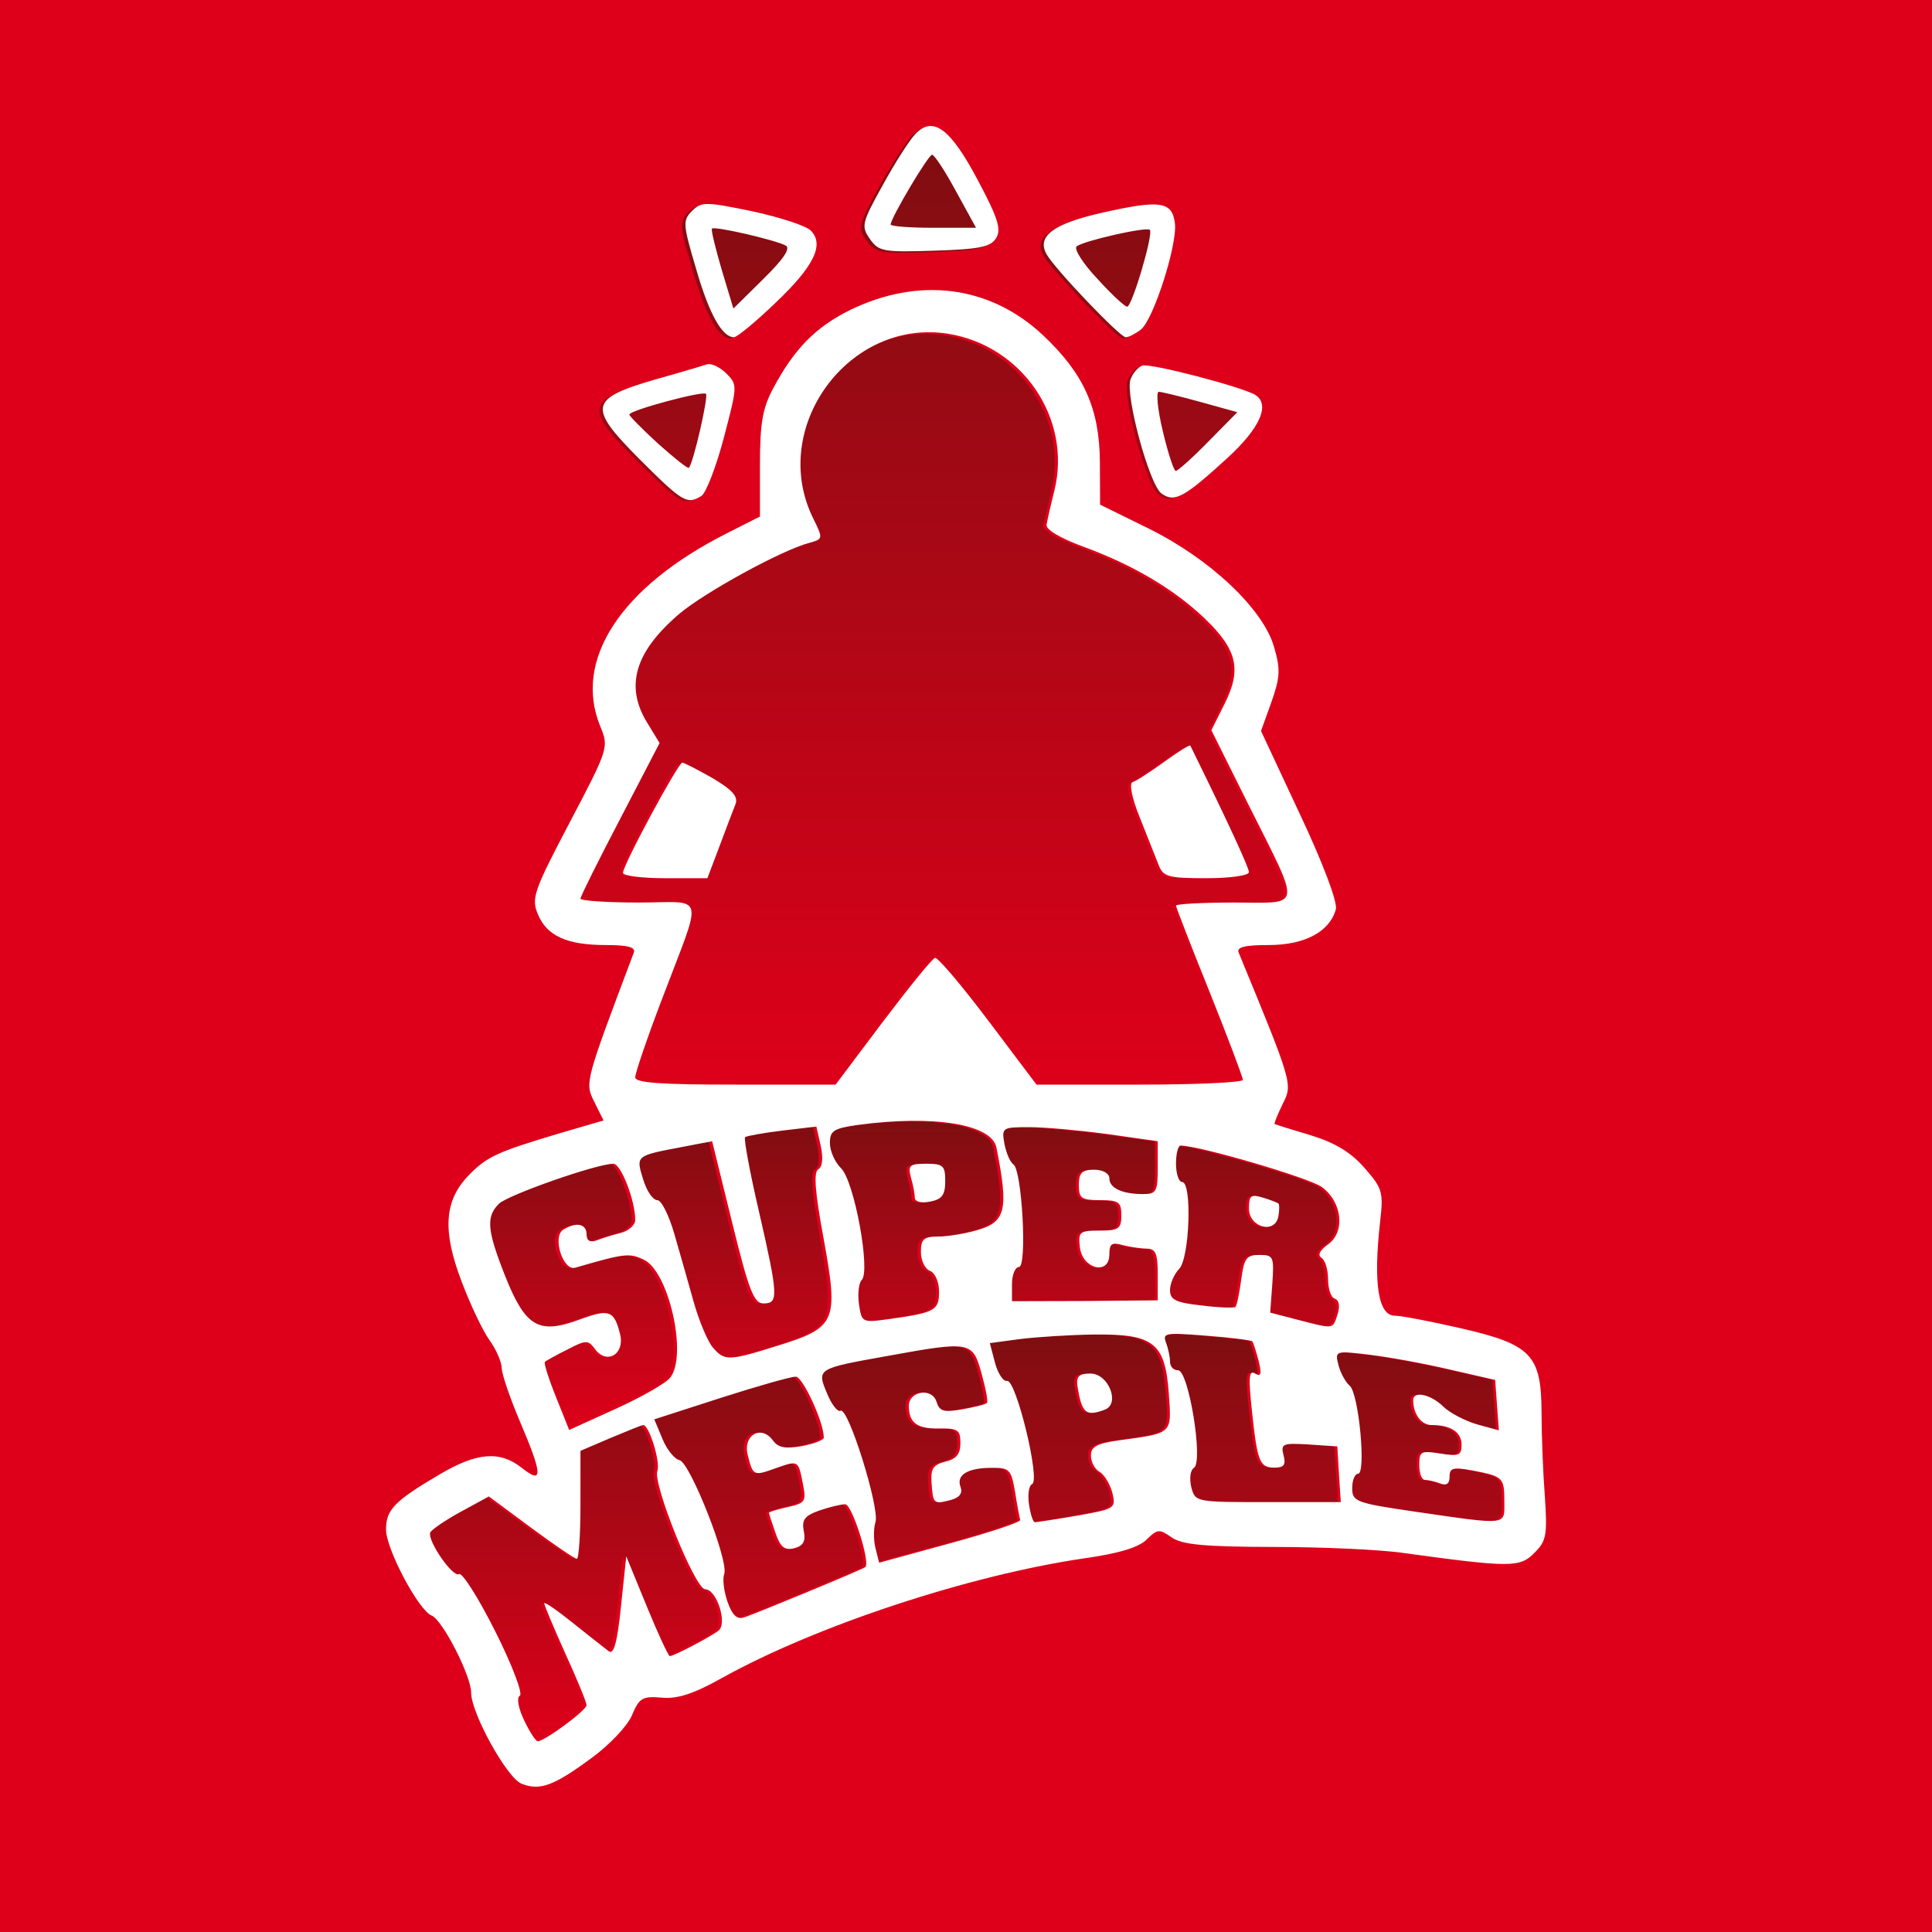
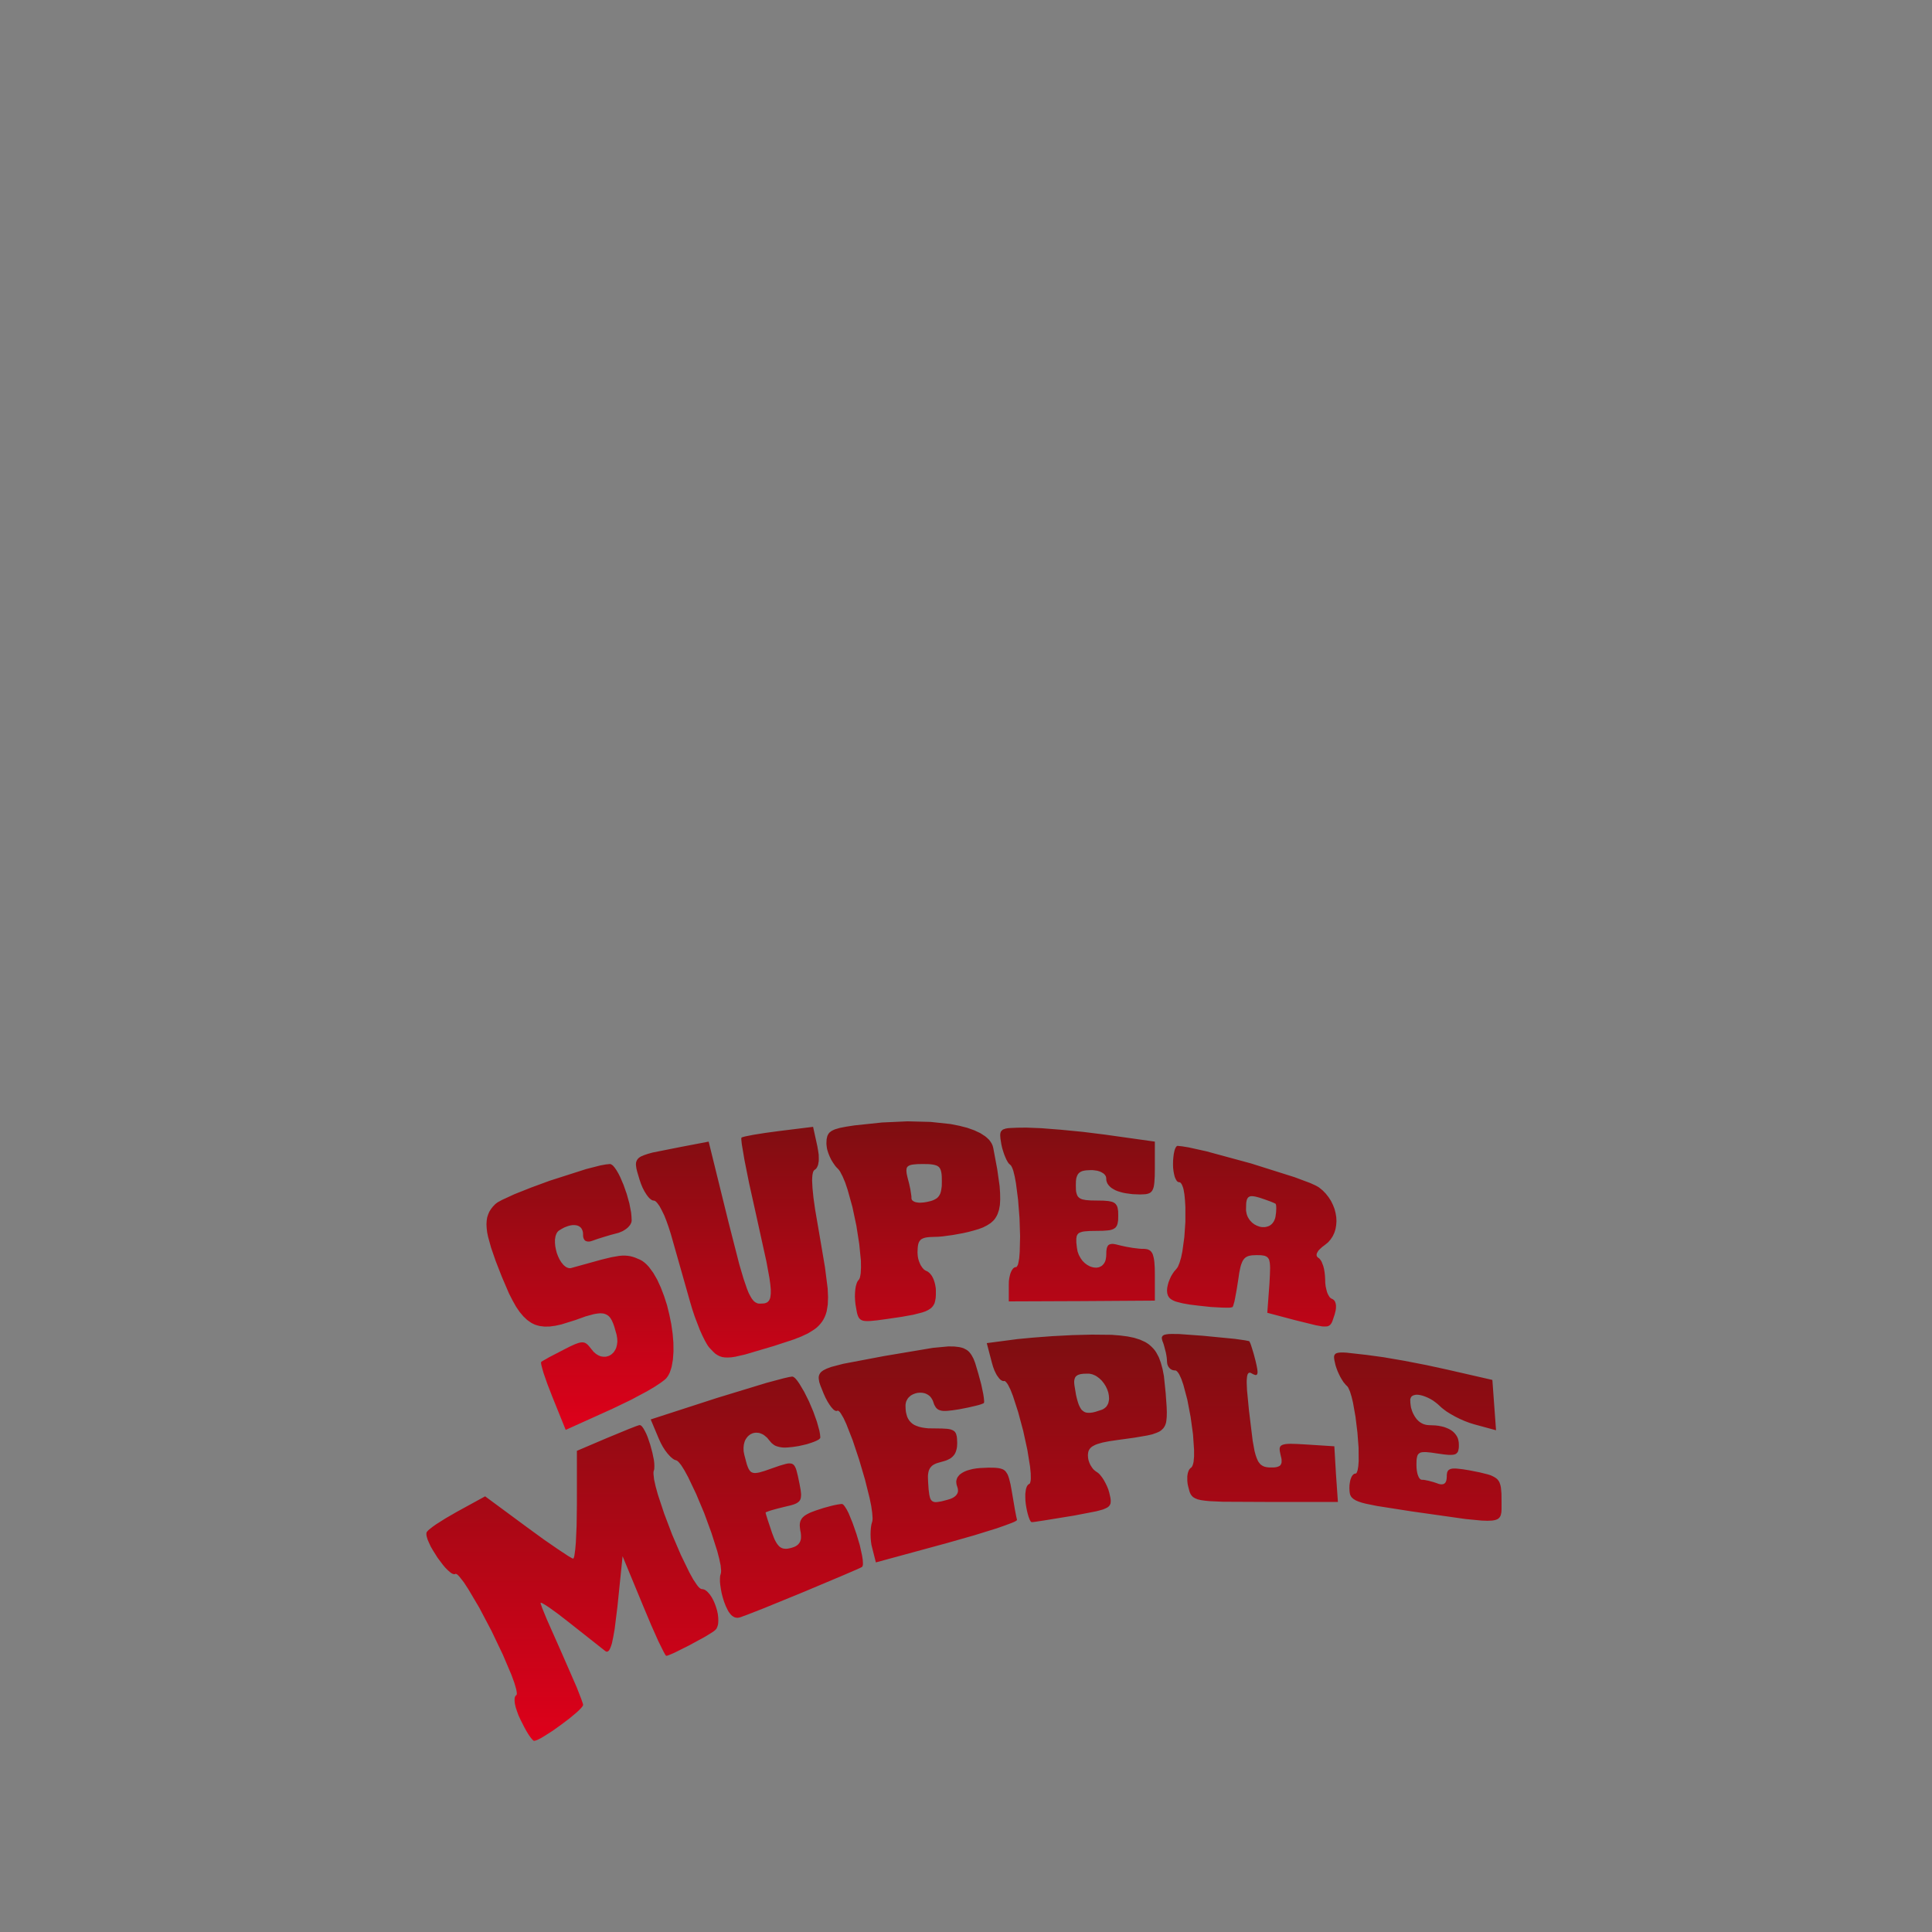
<svg xmlns="http://www.w3.org/2000/svg" version="1.2" baseProfile="tiny" width="200mm" height="200mm" viewBox="-1900 4400 20000 20000" preserveAspectRatio="xMidYMid" fill-rule="evenodd" stroke-width="28.222" stroke-linejoin="round" xml:space="preserve">
  <rect x="-1900" y="4400" width="20000" height="20000" fill="#808080" stroke="none" />
  <g visibility="visible" id="Slide_1">
    <g>
-       <path fill="rgb(222,0,26)" stroke="none" d="M 8100,24400 L -1900,24400 -1900,4400 18100,4400 18100,24400 8100,24400 Z" />
      <rect fill="none" stroke="none" x="-1900" y="4400" width="20001" height="20001" />
    </g>
    <g id="DrawingGroup_1">
      <g>
-         <rect fill="none" stroke="none" x="2514" y="18208" width="11132" height="4215" />
        <defs>
          <linearGradient id="Gradient_4" gradientUnits="userSpaceOnUse" x1="8079" y1="18209" x2="8079" y2="22421">
            <stop offset="0" stop-color="rgb(126,14,17)" />
            <stop offset="1" stop-color="rgb(222,0,26)" />
          </linearGradient>
        </defs>
        <path fill="url(#Gradient_4)" stroke="none" id="Drawing_2_0" d="M 3488,22202 L 3488,22202 3467,22156 3451,22112 3438,22072 3430,22036 3428,22019 3427,22004 3427,21991 3428,21979 3430,21969 3432,21964 3434,21960 3436,21957 3438,21954 3441,21951 3444,21949 3444,21949 3446,21947 3447,21946 3448,21944 3449,21941 3450,21935 3450,21928 3448,21909 3443,21884 3424,21819 3394,21737 3306,21530 3188,21283 3188,21283 3061,21042 2948,20851 2901,20779 2861,20728 2845,20710 2832,20698 2826,20695 2821,20693 2819,20692 2817,20692 2815,20693 2813,20693 2813,20693 2810,20695 2807,20696 2803,20696 2799,20696 2791,20694 2781,20690 2771,20684 2760,20676 2736,20655 2710,20629 2684,20598 2630,20526 2581,20448 2559,20410 2542,20373 2527,20339 2518,20309 2515,20295 2514,20283 2514,20273 2516,20264 2516,20264 2517,20261 2519,20258 2526,20250 2534,20241 2546,20231 2576,20207 2614,20180 2712,20118 2828,20051 3122,19890 3557,20211 3557,20211 3730,20337 3878,20439 3984,20509 4017,20528 4027,20533 4031,20534 4032,20534 4033,20534 4033,20534 4034,20534 4035,20534 4036,20533 4037,20531 4039,20528 4041,20523 4045,20509 4048,20490 4055,20439 4061,20371 4069,20194 4072,19977 4072,19419 4384,19286 4384,19286 4612,19192 4687,19163 4711,19155 4718,19153 4721,19153 4723,19153 4723,19153 4726,19153 4729,19154 4735,19157 4741,19162 4748,19169 4762,19189 4776,19214 4791,19244 4805,19278 4831,19355 4853,19436 4869,19513 4873,19548 4874,19579 4873,19605 4871,19616 4868,19625 4868,19625 4866,19632 4865,19640 4865,19660 4871,19715 4887,19787 4910,19871 4976,20070 5058,20286 5148,20496 5236,20677 5275,20748 5311,20802 5326,20822 5340,20837 5353,20846 5359,20849 5364,20850 5364,20850 5375,20851 5386,20854 5397,20858 5407,20865 5418,20873 5428,20883 5448,20906 5467,20934 5484,20965 5499,20999 5512,21035 5523,21072 5531,21109 5535,21145 5536,21179 5534,21210 5531,21224 5527,21237 5522,21249 5517,21260 5509,21269 5501,21277 5501,21277 5483,21291 5458,21307 5394,21346 5234,21433 5082,21509 5028,21532 5009,21539 5002,21540 4997,21541 4997,21541 4996,21541 4995,21540 4993,21538 4987,21530 4970,21500 4915,21389 4842,21225 4758,21025 4545,20510 4492,21029 4492,21029 4463,21263 4448,21348 4434,21414 4426,21439 4418,21460 4410,21476 4406,21483 4402,21488 4397,21492 4393,21495 4389,21497 4384,21498 4379,21498 4375,21497 4370,21494 4365,21491 4365,21491 3994,21198 3994,21198 3878,21108 3784,21040 3747,21016 3720,21000 3710,20995 3706,20993 3702,20992 3700,20992 3699,20992 3698,20992 3697,20993 3697,20993 3696,20994 3696,20995 3696,20995 3697,20997 3697,21001 3701,21012 3713,21047 3760,21162 3916,21514 3916,21514 4071,21869 4118,21990 4131,22028 4135,22041 4136,22046 4136,22049 4136,22049 4135,22052 4135,22055 4131,22062 4125,22070 4117,22080 4095,22103 4067,22129 3994,22190 3909,22254 3821,22317 3738,22370 3703,22391 3672,22407 3647,22417 3637,22420 3630,22421 3630,22421 3627,22421 3625,22420 3623,22419 3620,22417 3614,22411 3607,22404 3591,22384 3572,22357 3552,22324 3531,22287 3488,22202 Z M 5595,20979 L 5595,20979 5582,20937 5571,20895 5563,20853 5557,20813 5553,20776 5553,20743 5554,20728 5555,20715 5558,20703 5561,20693 5561,20693 5564,20678 5565,20659 5560,20606 5546,20538 5525,20457 5465,20269 5390,20064 5306,19864 5224,19692 5186,19622 5152,19568 5136,19548 5122,19532 5110,19522 5104,19519 5099,19517 5099,19517 5094,19515 5089,19514 5078,19509 5067,19502 5056,19493 5044,19483 5032,19471 5008,19444 4984,19412 4961,19376 4940,19337 4921,19296 4836,19094 5524,18871 5524,18871 6036,18715 6212,18668 6269,18655 6289,18652 6301,18650 6301,18650 6305,18651 6309,18652 6317,18656 6325,18662 6335,18671 6355,18695 6377,18727 6425,18808 6474,18906 6519,19012 6556,19116 6582,19209 6589,19248 6592,19282 6592,19282 6591,19284 6590,19287 6589,19289 6587,19292 6584,19294 6581,19297 6574,19303 6564,19308 6553,19314 6525,19326 6491,19338 6453,19350 6411,19360 6366,19370 6366,19370 6306,19379 6254,19384 6231,19385 6210,19385 6190,19383 6172,19380 6155,19376 6139,19371 6124,19365 6111,19357 6098,19347 6086,19337 6075,19324 6064,19311 6064,19311 6041,19283 6016,19262 6004,19253 5991,19246 5979,19241 5966,19236 5953,19233 5941,19232 5928,19231 5916,19232 5904,19234 5892,19237 5881,19242 5870,19247 5860,19254 5850,19262 5841,19270 5833,19280 5825,19291 5818,19302 5812,19314 5807,19328 5800,19356 5797,19388 5798,19423 5805,19460 5805,19460 5824,19532 5832,19561 5841,19586 5850,19606 5860,19622 5865,19628 5871,19634 5877,19639 5884,19642 5891,19645 5898,19647 5907,19648 5916,19649 5936,19647 5960,19643 6018,19626 6095,19599 6095,19599 6173,19572 6232,19555 6255,19550 6275,19549 6284,19550 6292,19551 6299,19553 6306,19557 6312,19561 6318,19566 6323,19573 6328,19580 6337,19598 6345,19621 6360,19681 6377,19763 6377,19763 6388,19823 6391,19848 6393,19869 6392,19889 6390,19906 6388,19913 6386,19920 6383,19927 6379,19933 6375,19939 6370,19944 6364,19949 6358,19954 6343,19963 6325,19971 6304,19978 6279,19985 6220,19999 6220,19999 6144,20018 6083,20035 6059,20043 6041,20050 6034,20052 6029,20055 6028,20056 6026,20057 6026,20058 6026,20058 6025,20058 6025,20059 6025,20059 6026,20060 6026,20062 6027,20066 6031,20081 6045,20127 6092,20268 6092,20268 6111,20318 6120,20339 6130,20358 6140,20375 6150,20389 6160,20401 6171,20412 6183,20420 6195,20426 6208,20430 6221,20432 6236,20433 6252,20432 6268,20429 6287,20425 6287,20425 6303,20420 6318,20415 6332,20409 6344,20402 6355,20394 6364,20386 6372,20376 6379,20366 6384,20355 6388,20343 6391,20330 6392,20315 6392,20300 6391,20283 6389,20265 6385,20246 6385,20246 6382,20225 6380,20206 6379,20188 6380,20172 6383,20157 6387,20143 6394,20130 6402,20117 6412,20106 6424,20095 6438,20085 6455,20075 6474,20065 6496,20055 6547,20036 6547,20036 6627,20010 6704,19989 6738,19981 6769,19975 6795,19971 6806,19970 6815,19969 6815,19969 6818,19970 6822,19971 6825,19973 6829,19976 6837,19984 6846,19996 6865,20026 6885,20065 6926,20165 6966,20280 7001,20397 7024,20502 7031,20546 7033,20581 7033,20595 7031,20607 7029,20611 7028,20615 7026,20618 7023,20621 7023,20621 7016,20625 7004,20631 6962,20650 6825,20709 6419,20880 6001,21051 5847,21111 5764,21142 5764,21142 5751,21145 5739,21147 5727,21147 5715,21145 5704,21142 5693,21136 5682,21129 5671,21120 5661,21109 5651,21096 5641,21082 5632,21065 5613,21026 5595,20979 Z M 7129,20424 L 7129,20424 7121,20391 7116,20356 7113,20319 7112,20282 7113,20246 7116,20212 7121,20180 7125,20166 7129,20153 7129,20153 7132,20137 7133,20116 7129,20061 7119,19990 7102,19907 7054,19715 6993,19508 6927,19310 6862,19144 6833,19081 6806,19035 6795,19019 6784,19008 6779,19005 6775,19003 6771,19003 6767,19004 6767,19004 6764,19006 6761,19006 6758,19007 6755,19006 6751,19005 6747,19004 6744,19002 6740,19000 6731,18994 6723,18986 6714,18976 6704,18965 6685,18938 6665,18906 6645,18868 6626,18826 6626,18826 6592,18741 6581,18707 6576,18676 6575,18662 6576,18649 6579,18637 6584,18625 6590,18615 6599,18604 6610,18595 6624,18585 6658,18568 6703,18551 6829,18518 7251,18438 7251,18438 7757,18353 7917,18338 7979,18339 8030,18345 8052,18350 8072,18356 8090,18365 8107,18374 8122,18385 8135,18398 8147,18413 8158,18429 8178,18466 8195,18510 8228,18621 8228,18621 8258,18732 8278,18827 8284,18865 8287,18895 8288,18906 8287,18915 8287,18919 8286,18921 8285,18924 8284,18924 8284,18925 8284,18925 8282,18926 8280,18928 8274,18930 8256,18937 8231,18945 8199,18953 8121,18971 8029,18989 8029,18989 7963,18999 7909,19005 7887,19006 7867,19006 7849,19004 7833,19000 7819,18995 7813,18992 7807,18988 7802,18984 7797,18980 7788,18970 7780,18957 7772,18943 7766,18927 7760,18909 7760,18909 7755,18896 7748,18884 7741,18872 7733,18862 7725,18853 7715,18845 7705,18838 7694,18832 7683,18827 7672,18823 7648,18818 7623,18817 7598,18819 7574,18825 7551,18834 7529,18846 7520,18854 7511,18862 7502,18871 7495,18881 7489,18892 7483,18903 7479,18915 7476,18928 7474,18942 7474,18956 7474,18956 7475,18987 7478,19016 7484,19042 7491,19066 7501,19087 7513,19106 7528,19123 7545,19138 7565,19151 7588,19161 7614,19170 7642,19177 7674,19182 7709,19186 7788,19187 7788,19187 7853,19188 7904,19191 7925,19194 7943,19198 7958,19204 7965,19207 7971,19211 7977,19215 7982,19219 7986,19224 7990,19230 7994,19236 7997,19242 8001,19257 8005,19273 8007,19292 8009,19338 8009,19338 8008,19358 8007,19377 8004,19395 8000,19411 7995,19427 7989,19441 7982,19454 7973,19466 7963,19477 7952,19487 7939,19497 7924,19505 7908,19513 7891,19520 7871,19526 7850,19532 7850,19532 7808,19544 7790,19550 7773,19558 7759,19566 7747,19575 7737,19586 7728,19597 7721,19610 7715,19624 7711,19640 7708,19657 7706,19676 7706,19697 7708,19745 7708,19745 7713,19819 7720,19873 7725,19895 7730,19912 7734,19919 7737,19926 7742,19931 7746,19936 7751,19940 7757,19943 7763,19946 7769,19948 7776,19949 7784,19950 7802,19949 7822,19946 7846,19942 7904,19927 7904,19927 7937,19917 7951,19911 7964,19905 7975,19898 7985,19891 7994,19883 8001,19875 8007,19866 8012,19857 8015,19848 8017,19838 8017,19827 8016,19816 8014,19805 8010,19793 8010,19793 8003,19770 8001,19760 8000,19749 7999,19739 8000,19729 8002,19719 8005,19710 8008,19701 8013,19692 8019,19684 8025,19676 8032,19668 8040,19661 8060,19647 8082,19635 8108,19624 8138,19615 8170,19607 8206,19601 8246,19597 8334,19593 8334,19593 8395,19594 8420,19596 8443,19599 8463,19604 8480,19610 8488,19614 8495,19619 8502,19624 8508,19630 8514,19637 8519,19645 8530,19662 8538,19682 8546,19706 8561,19766 8575,19843 8575,19843 8607,20031 8620,20098 8628,20133 8628,20133 8628,20134 8628,20135 8627,20136 8626,20137 8625,20139 8621,20142 8615,20146 8598,20155 8574,20165 8507,20190 8419,20221 8187,20293 7902,20374 7167,20574 7129,20424 Z M 9508,18993 L 9508,18993 9522,18986 9534,18978 9545,18969 9555,18959 9562,18947 9569,18935 9574,18922 9577,18908 9580,18893 9581,18878 9579,18847 9573,18815 9562,18783 9547,18751 9528,18721 9506,18693 9481,18669 9454,18649 9439,18640 9423,18633 9408,18627 9391,18623 9374,18620 9357,18620 9357,18620 9317,18621 9300,18623 9285,18625 9272,18629 9260,18633 9250,18639 9245,18642 9241,18646 9238,18649 9234,18653 9231,18658 9229,18662 9225,18672 9222,18684 9220,18697 9220,18711 9221,18727 9223,18744 9223,18744 9239,18840 9248,18879 9258,18914 9268,18943 9280,18968 9292,18988 9299,18996 9307,19003 9315,19009 9323,19015 9332,19019 9341,19022 9351,19024 9362,19025 9385,19025 9411,19022 9440,19015 9508,18993 Z M 8719,19971 L 8719,19971 8715,19933 8714,19897 8714,19864 8718,19833 8720,19820 8723,19807 8727,19796 8731,19786 8736,19778 8738,19775 8741,19772 8743,19769 8746,19767 8749,19765 8752,19763 8752,19763 8756,19761 8760,19758 8763,19753 8765,19746 8769,19730 8771,19708 8770,19652 8763,19581 8735,19408 8692,19211 8640,19018 8586,18851 8560,18785 8535,18735 8523,18717 8512,18705 8507,18700 8502,18697 8498,18696 8493,18696 8493,18696 8489,18697 8486,18697 8482,18696 8478,18695 8474,18693 8470,18691 8461,18686 8453,18679 8444,18670 8436,18659 8427,18647 8418,18634 8410,18619 8394,18586 8380,18548 8368,18507 8315,18304 8634,18262 8634,18262 8793,18247 8991,18232 9202,18221 9402,18216 9402,18216 9608,18218 9695,18225 9773,18235 9841,18249 9901,18268 9954,18292 9977,18306 9999,18322 10018,18339 10037,18358 10054,18378 10069,18400 10096,18450 10117,18507 10135,18573 10149,18646 10167,18821 10167,18821 10177,18962 10179,19018 10178,19067 10174,19108 10171,19126 10166,19143 10160,19158 10152,19172 10143,19185 10132,19196 10120,19207 10106,19217 10090,19225 10071,19233 10029,19248 9977,19260 9842,19283 9661,19308 9661,19308 9580,19320 9514,19333 9462,19348 9441,19356 9423,19365 9407,19374 9394,19384 9384,19395 9379,19401 9376,19407 9369,19420 9365,19435 9363,19450 9362,19467 9362,19467 9363,19480 9364,19492 9366,19505 9369,19518 9373,19530 9377,19542 9383,19555 9388,19566 9395,19577 9402,19588 9409,19598 9417,19608 9425,19616 9434,19624 9443,19631 9452,19637 9452,19637 9461,19643 9470,19650 9480,19659 9489,19669 9508,19693 9526,19720 9543,19751 9559,19784 9573,19818 9583,19852 9583,19852 9595,19905 9598,19928 9598,19947 9597,19956 9596,19964 9593,19972 9589,19979 9585,19986 9579,19993 9572,19999 9564,20005 9544,20015 9518,20026 9486,20035 9448,20045 9220,20089 9220,20089 8925,20137 8827,20152 8797,20156 8787,20157 8781,20157 8781,20157 8779,20157 8777,20156 8775,20155 8773,20153 8771,20151 8769,20149 8765,20142 8761,20135 8757,20125 8748,20102 8740,20075 8732,20043 8725,20008 8719,19971 Z M 12714,20046 L 12714,20046 12356,19990 12242,19967 12199,19956 12163,19944 12135,19932 12112,19918 12104,19911 12096,19904 12089,19896 12084,19888 12080,19880 12076,19871 12072,19851 12070,19829 12069,19804 12069,19804 12070,19774 12074,19746 12079,19720 12083,19709 12087,19698 12091,19689 12096,19680 12101,19673 12106,19667 12112,19662 12115,19660 12117,19658 12120,19657 12124,19656 12127,19655 12130,19655 12130,19655 12134,19654 12137,19653 12141,19650 12144,19646 12149,19634 12154,19619 12161,19578 12165,19524 12164,19387 12152,19229 12132,19066 12106,18919 12091,18857 12075,18805 12058,18767 12049,18753 12040,18744 12040,18744 12032,18737 12025,18728 12008,18708 11992,18683 11976,18656 11961,18626 11947,18595 11935,18563 11925,18532 11925,18532 11914,18483 11911,18463 11910,18447 11911,18440 11912,18433 11915,18427 11918,18422 11922,18417 11927,18413 11932,18410 11940,18407 11948,18405 11957,18403 11980,18401 12008,18401 12042,18403 12247,18426 12247,18426 12423,18450 12638,18487 12865,18531 13077,18577 13549,18685 13568,18947 13587,19206 13359,19144 13359,19144 13311,19129 13261,19110 13211,19088 13163,19064 13117,19038 13075,19012 13039,18985 13023,18972 13010,18960 13010,18960 12985,18937 12960,18917 12934,18898 12907,18882 12881,18869 12855,18858 12830,18849 12807,18843 12784,18839 12764,18838 12754,18839 12745,18841 12737,18843 12730,18845 12723,18849 12717,18853 12711,18858 12707,18864 12704,18871 12701,18878 12699,18886 12699,18895 12699,18895 12700,18921 12703,18947 12707,18972 12714,18995 12722,19018 12732,19039 12743,19059 12755,19077 12768,19094 12783,19109 12799,19122 12815,19132 12833,19141 12851,19147 12870,19151 12889,19153 12889,19153 12960,19156 12993,19160 13023,19166 13051,19173 13077,19183 13100,19193 13121,19205 13140,19219 13156,19234 13170,19251 13182,19269 13191,19288 13197,19309 13201,19332 13202,19356 13202,19356 13202,19375 13201,19392 13198,19407 13195,19420 13193,19426 13190,19431 13187,19436 13183,19440 13179,19444 13175,19448 13170,19451 13164,19454 13158,19456 13151,19458 13136,19460 13118,19461 13097,19461 13047,19456 12982,19447 12982,19447 12915,19437 12863,19432 12842,19432 12824,19433 12809,19436 12803,19438 12797,19441 12792,19445 12787,19448 12783,19453 12779,19457 12776,19463 12773,19469 12769,19483 12766,19499 12764,19518 12763,19564 12763,19564 12764,19595 12767,19624 12772,19650 12775,19662 12779,19673 12783,19683 12787,19692 12792,19700 12797,19706 12802,19712 12805,19714 12808,19715 12811,19717 12814,19718 12817,19718 12819,19719 12819,19719 12833,19719 12850,19721 12869,19725 12890,19729 12911,19735 12934,19741 12956,19748 12977,19755 12977,19755 12989,19760 13001,19763 13011,19765 13021,19766 13030,19765 13038,19764 13042,19763 13046,19761 13049,19760 13052,19758 13055,19755 13058,19753 13061,19750 13063,19747 13067,19739 13071,19731 13073,19721 13075,19711 13076,19699 13077,19686 13077,19686 13077,19670 13079,19655 13081,19643 13083,19637 13086,19632 13088,19628 13091,19623 13095,19619 13099,19616 13104,19613 13109,19610 13114,19608 13120,19606 13134,19603 13151,19602 13170,19602 13192,19604 13245,19610 13312,19621 13312,19621 13418,19642 13499,19662 13531,19672 13557,19684 13580,19697 13589,19704 13598,19711 13605,19719 13612,19728 13618,19737 13623,19747 13631,19770 13637,19796 13640,19826 13643,19860 13644,19942 13644,19942 13644,20025 13642,20057 13639,20071 13636,20084 13631,20096 13625,20106 13617,20115 13608,20123 13596,20129 13582,20134 13565,20138 13546,20141 13498,20143 13438,20141 13272,20125 12714,20046 Z M 10401,19792 L 10401,19792 10394,19760 10391,19728 10391,19697 10391,19683 10393,19669 10395,19656 10398,19644 10402,19632 10406,19622 10411,19613 10417,19605 10423,19599 10426,19596 10430,19593 10430,19593 10434,19590 10438,19585 10445,19572 10451,19554 10456,19532 10461,19478 10461,19410 10450,19248 10425,19067 10391,18889 10350,18735 10329,18674 10307,18627 10296,18610 10285,18597 10280,18593 10275,18589 10269,18587 10264,18587 10264,18587 10255,18586 10247,18585 10239,18583 10231,18580 10224,18576 10217,18572 10211,18566 10205,18561 10200,18554 10195,18547 10191,18540 10188,18532 10185,18524 10183,18515 10182,18506 10181,18497 10181,18497 10180,18477 10178,18454 10174,18429 10169,18402 10162,18375 10155,18348 10148,18322 10140,18298 10140,18298 10133,18281 10129,18265 10128,18258 10127,18252 10127,18246 10129,18241 10131,18236 10134,18231 10138,18227 10143,18223 10149,18220 10156,18217 10175,18213 10199,18210 10229,18209 10308,18210 10555,18228 10555,18228 10884,18260 10989,18275 11019,18281 11028,18283 11031,18284 11032,18285 11033,18285 11033,18285 11034,18287 11035,18288 11037,18293 11044,18307 11051,18327 11059,18352 11078,18414 11097,18486 11097,18486 11108,18534 11115,18571 11117,18587 11118,18600 11118,18611 11117,18615 11116,18619 11115,18623 11114,18626 11112,18628 11110,18631 11107,18632 11105,18633 11102,18634 11099,18634 11095,18634 11092,18633 11083,18630 11073,18626 11062,18620 11062,18620 11051,18614 11046,18612 11041,18610 11037,18610 11032,18611 11029,18612 11025,18614 11022,18617 11019,18621 11016,18626 11014,18632 11010,18647 11008,18666 11006,18690 11006,18718 11009,18790 11029,18998 11029,18998 11068,19317 11087,19421 11098,19462 11110,19496 11122,19523 11129,19535 11137,19545 11144,19554 11152,19562 11161,19568 11170,19574 11180,19579 11190,19583 11212,19588 11237,19591 11265,19591 11265,19591 11282,19591 11297,19590 11311,19588 11323,19585 11334,19581 11343,19577 11347,19574 11351,19571 11354,19568 11357,19564 11359,19560 11361,19556 11363,19552 11365,19547 11367,19537 11367,19525 11367,19512 11365,19497 11357,19464 11357,19464 11349,19425 11347,19408 11347,19401 11347,19394 11348,19388 11350,19382 11352,19377 11355,19372 11359,19368 11363,19364 11369,19361 11375,19358 11382,19355 11390,19353 11409,19349 11431,19347 11459,19346 11527,19348 11617,19353 11913,19372 11930,19661 11950,19948 11195,19948 11195,19948 10759,19946 10624,19940 10573,19935 10531,19929 10498,19921 10471,19910 10461,19904 10451,19898 10443,19890 10436,19883 10430,19874 10424,19865 10415,19844 10401,19792 Z" />
      </g>
      <g>
-         <rect fill="none" stroke="none" x="3135" y="16007" width="8802" height="3197" />
        <defs>
          <linearGradient id="Gradient_5" gradientUnits="userSpaceOnUse" x1="7535" y1="16008" x2="7535" y2="19202">
            <stop offset="0" stop-color="rgb(126,14,17)" />
            <stop offset="1" stop-color="rgb(222,0,26)" />
          </linearGradient>
        </defs>
        <path fill="url(#Gradient_5)" stroke="none" id="Drawing_3_0" d="M 3818,18860 L 3818,18860 3766,18726 3727,18614 3714,18569 3705,18534 3702,18520 3701,18510 3701,18505 3702,18502 3702,18500 3703,18499 3703,18498 3703,18498 3707,18495 3712,18492 3729,18482 3781,18452 3937,18371 3937,18371 4002,18338 4053,18315 4075,18307 4093,18301 4110,18297 4125,18296 4132,18296 4139,18297 4146,18298 4152,18300 4158,18302 4163,18305 4175,18313 4186,18323 4197,18335 4222,18366 4222,18366 4245,18394 4269,18415 4282,18423 4295,18431 4307,18436 4320,18441 4333,18443 4346,18445 4358,18445 4370,18445 4382,18442 4394,18439 4405,18435 4416,18429 4426,18423 4436,18415 4445,18406 4454,18397 4461,18386 4468,18375 4475,18362 4480,18349 4487,18320 4491,18288 4489,18254 4483,18217 4483,18217 4459,18133 4447,18099 4434,18070 4420,18046 4412,18036 4404,18027 4395,18019 4385,18013 4375,18007 4364,18003 4353,17999 4341,17997 4313,17995 4282,17998 4247,18004 4163,18027 4057,18065 4057,18065 3913,18110 3850,18124 3791,18132 3738,18133 3688,18127 3664,18121 3641,18114 3619,18104 3598,18093 3557,18064 3518,18027 3480,17982 3443,17928 3407,17864 3370,17792 3295,17617 3295,17617 3231,17453 3184,17317 3153,17205 3143,17157 3138,17113 3136,17073 3138,17037 3143,17004 3153,16973 3165,16944 3182,16917 3202,16891 3226,16866 3226,16866 3237,16857 3252,16846 3296,16822 3426,16762 3597,16694 3790,16623 4168,16502 4317,16464 4373,16454 4414,16450 4414,16450 4418,16450 4421,16451 4429,16455 4437,16460 4446,16467 4463,16487 4481,16513 4500,16545 4519,16582 4555,16666 4588,16760 4615,16857 4633,16950 4637,16993 4639,17033 4639,17033 4638,17043 4636,17053 4632,17063 4627,17073 4621,17083 4613,17092 4605,17102 4595,17111 4584,17120 4573,17128 4560,17136 4547,17144 4533,17150 4519,17156 4504,17162 4489,17166 4489,17166 4421,17184 4351,17205 4287,17225 4236,17243 4236,17243 4224,17247 4213,17250 4203,17252 4193,17252 4184,17252 4176,17251 4168,17248 4165,17247 4161,17245 4158,17243 4155,17241 4153,17238 4150,17235 4146,17228 4142,17221 4139,17212 4137,17202 4136,17191 4136,17179 4136,17179 4135,17160 4131,17142 4128,17135 4125,17127 4121,17120 4117,17114 4112,17108 4106,17103 4101,17099 4094,17094 4087,17091 4080,17088 4073,17086 4065,17084 4047,17082 4028,17082 4008,17085 3987,17090 3964,17098 3941,17107 3917,17120 3892,17135 3892,17135 3882,17142 3873,17151 3865,17162 3859,17174 3854,17187 3850,17201 3845,17232 3845,17265 3848,17300 3855,17336 3864,17371 3877,17405 3892,17437 3910,17466 3929,17490 3939,17500 3950,17509 3961,17517 3972,17522 3983,17526 3995,17528 4006,17528 4018,17525 4018,17525 4325,17440 4428,17415 4508,17401 4541,17398 4571,17398 4598,17400 4624,17404 4648,17410 4673,17418 4725,17440 4725,17440 4749,17453 4773,17471 4796,17492 4819,17517 4863,17577 4904,17648 4941,17729 4975,17818 5005,17911 5029,18009 5049,18107 5063,18205 5071,18300 5072,18390 5066,18474 5053,18548 5043,18581 5032,18612 5018,18639 5002,18662 5002,18662 4991,18674 4976,18687 4933,18719 4875,18757 4804,18799 4634,18890 4441,18983 3956,19202 3818,18860 Z M 5443,18351 L 5443,18351 5433,18338 5422,18322 5398,18280 5372,18228 5345,18168 5292,18030 5267,17955 5245,17881 5245,17881 5044,17173 5044,17173 5022,17104 4999,17039 4976,16981 4951,16930 4928,16887 4916,16870 4905,16855 4895,16844 4885,16835 4880,16832 4876,16830 4871,16829 4867,16828 4867,16828 4863,16828 4859,16827 4854,16826 4850,16824 4840,16818 4831,16811 4821,16802 4811,16791 4801,16778 4791,16764 4771,16732 4752,16695 4735,16654 4720,16610 4720,16610 4696,16529 4688,16496 4684,16467 4683,16454 4684,16442 4685,16431 4689,16421 4693,16411 4699,16402 4706,16393 4715,16385 4726,16377 4739,16370 4770,16357 4809,16344 4856,16331 5148,16273 5436,16218 5643,17058 5643,17058 5753,17488 5796,17634 5833,17742 5850,17784 5867,17817 5883,17844 5899,17864 5907,17872 5916,17879 5924,17884 5933,17888 5941,17892 5950,17894 5959,17895 5969,17895 5969,17895 5996,17894 6008,17893 6020,17891 6030,17887 6040,17883 6048,17877 6055,17870 6062,17861 6067,17851 6072,17839 6075,17825 6079,17791 6079,17748 6074,17694 6065,17629 6034,17460 5919,16938 5919,16938 5855,16650 5807,16410 5779,16244 5774,16196 5774,16183 5775,16179 5776,16178 5776,16177 5776,16177 5778,16175 5781,16174 5789,16171 5815,16164 5901,16147 6021,16128 6161,16109 6517,16065 6561,16265 6561,16265 6569,16311 6575,16352 6576,16390 6576,16408 6575,16424 6572,16439 6570,16453 6566,16466 6561,16477 6556,16487 6550,16496 6543,16503 6539,16506 6535,16509 6535,16509 6530,16512 6526,16517 6522,16522 6519,16529 6516,16536 6514,16545 6510,16566 6508,16592 6507,16623 6511,16700 6521,16799 6538,16920 6592,17235 6592,17235 6640,17518 6668,17738 6672,17828 6669,17906 6658,17973 6649,18004 6638,18032 6625,18058 6610,18082 6592,18105 6572,18127 6550,18147 6524,18166 6466,18202 6396,18235 6314,18267 6113,18333 6113,18333 5812,18422 5711,18445 5670,18451 5634,18453 5603,18452 5576,18448 5551,18440 5529,18429 5507,18415 5487,18397 5443,18351 Z M 11304,16861 L 11304,16861 11301,16859 11296,16857 11284,16851 11247,16836 11197,16818 11141,16799 11141,16799 11100,16788 11083,16785 11068,16783 11055,16783 11049,16783 11043,16784 11038,16786 11033,16788 11029,16790 11025,16793 11021,16796 11018,16800 11015,16804 11012,16809 11007,16820 11004,16834 11001,16850 11000,16869 10999,16914 10999,16914 10999,16932 11002,16949 11005,16965 11010,16981 11016,16996 11024,17010 11032,17023 11041,17035 11062,17057 11086,17075 11111,17088 11138,17098 11152,17101 11165,17103 11179,17103 11192,17103 11205,17101 11217,17098 11230,17094 11241,17089 11252,17082 11262,17074 11272,17064 11280,17053 11288,17041 11294,17027 11300,17012 11304,16995 11304,16995 11307,16972 11310,16949 11311,16927 11312,16908 11311,16891 11311,16884 11310,16877 11309,16872 11307,16867 11306,16865 11306,16863 11305,16862 11304,16861 Z M 11502,18065 L 11219,17990 11241,17692 11241,17692 11246,17598 11248,17527 11247,17498 11245,17474 11241,17454 11239,17445 11236,17437 11232,17430 11228,17424 11223,17418 11218,17414 11212,17409 11206,17406 11199,17403 11192,17400 11175,17397 11155,17394 11106,17393 11106,17393 11083,17394 11061,17395 11042,17398 11025,17402 11010,17408 11003,17412 10996,17416 10990,17421 10984,17426 10974,17438 10964,17453 10956,17471 10948,17492 10941,17516 10929,17574 10918,17649 10918,17649 10902,17750 10886,17837 10879,17872 10871,17900 10868,17911 10865,17920 10862,17926 10860,17929 10859,17930 10859,17930 10858,17931 10857,17931 10855,17932 10847,17934 10837,17936 10824,17937 10789,17937 10745,17936 10636,17930 10506,17916 10506,17916 10416,17905 10343,17892 10287,17878 10264,17871 10244,17862 10228,17853 10214,17843 10208,17837 10203,17832 10199,17826 10195,17819 10191,17813 10189,17806 10184,17791 10182,17775 10181,17757 10181,17757 10182,17744 10183,17731 10186,17717 10189,17702 10197,17673 10209,17643 10222,17614 10238,17587 10255,17562 10265,17551 10274,17540 10274,17540 10284,17528 10294,17513 10311,17471 10327,17417 10340,17354 10360,17208 10371,17049 10371,16895 10367,16826 10361,16764 10352,16712 10346,16691 10339,16673 10332,16658 10324,16647 10320,16643 10315,16640 10311,16639 10306,16638 10306,16638 10303,16638 10300,16637 10296,16636 10293,16634 10290,16632 10287,16630 10281,16623 10276,16615 10271,16606 10266,16595 10261,16583 10254,16555 10248,16523 10244,16488 10243,16450 10243,16450 10244,16412 10247,16377 10251,16345 10257,16317 10260,16305 10264,16294 10268,16285 10272,16277 10277,16271 10279,16268 10281,16266 10284,16264 10286,16263 10289,16262 10291,16262 10291,16262 10339,16267 10406,16278 10587,16318 11051,16444 11501,16586 11664,16647 11719,16672 11739,16683 11754,16692 11754,16692 11792,16723 11825,16757 11854,16794 11879,16833 11899,16874 11915,16915 11926,16958 11933,17000 11935,17042 11932,17084 11925,17124 11913,17162 11896,17198 11874,17231 11848,17261 11816,17287 11816,17287 11788,17308 11765,17329 11755,17339 11747,17348 11741,17358 11736,17367 11732,17375 11730,17383 11730,17387 11729,17391 11730,17395 11730,17398 11731,17402 11733,17405 11734,17408 11737,17411 11739,17414 11742,17417 11749,17422 11749,17422 11753,17424 11756,17427 11763,17434 11769,17442 11776,17452 11782,17463 11787,17476 11798,17504 11806,17535 11812,17570 11816,17606 11818,17643 11818,17643 11819,17680 11823,17715 11830,17747 11838,17777 11843,17790 11849,17802 11855,17813 11861,17823 11867,17831 11874,17837 11878,17840 11881,17842 11885,17844 11889,17846 11889,17846 11896,17849 11903,17854 11909,17859 11915,17866 11919,17873 11923,17882 11926,17891 11928,17901 11930,17912 11930,17924 11930,17936 11929,17949 11927,17963 11924,17977 11916,18008 11916,18008 11899,18059 11892,18079 11884,18096 11879,18103 11874,18110 11869,18115 11863,18120 11857,18124 11850,18127 11842,18130 11833,18131 11813,18132 11787,18131 11721,18119 11502,18065 Z M 7850,16630 L 7850,16630 7849,16577 7847,16554 7844,16535 7840,16518 7834,16503 7831,16496 7827,16491 7823,16485 7818,16480 7813,16476 7807,16472 7800,16468 7793,16465 7777,16460 7759,16456 7737,16453 7713,16451 7654,16450 7654,16450 7597,16451 7552,16455 7535,16458 7520,16462 7514,16465 7508,16468 7503,16471 7498,16474 7495,16478 7491,16482 7489,16487 7486,16492 7485,16498 7484,16504 7483,16517 7484,16532 7486,16550 7495,16591 7495,16591 7511,16652 7524,16712 7532,16764 7535,16786 7535,16802 7535,16802 7536,16806 7536,16810 7537,16813 7538,16817 7540,16820 7542,16823 7544,16826 7547,16828 7553,16833 7561,16838 7570,16842 7580,16845 7591,16847 7603,16849 7616,16850 7630,16850 7660,16848 7693,16843 7693,16843 7736,16833 7754,16827 7770,16820 7785,16812 7798,16804 7809,16794 7819,16782 7827,16769 7834,16755 7839,16739 7843,16721 7846,16702 7849,16680 7850,16630 Z M 6956,17903 L 6956,17903 6952,17863 6950,17823 6951,17785 6954,17749 6959,17717 6963,17703 6967,17689 6971,17678 6976,17667 6981,17659 6984,17655 6987,17652 6987,17652 6991,17647 6995,17641 7002,17625 7006,17605 7010,17581 7013,17521 7012,17450 6995,17279 6965,17087 6924,16894 6875,16718 6850,16643 6823,16579 6797,16529 6784,16510 6771,16496 6771,16496 6759,16484 6747,16470 6726,16440 6706,16408 6689,16373 6675,16338 6664,16303 6660,16285 6658,16269 6656,16253 6655,16237 6655,16237 6656,16215 6657,16194 6661,16176 6665,16159 6672,16145 6676,16138 6681,16131 6686,16125 6692,16120 6706,16109 6723,16100 6743,16091 6767,16084 6794,16076 6861,16063 6946,16050 6946,16050 7231,16020 7495,16008 7733,16014 7940,16036 8031,16054 8113,16075 8186,16101 8248,16130 8299,16163 8320,16181 8339,16199 8354,16219 8367,16240 8376,16261 8382,16283 8382,16283 8423,16502 8448,16678 8453,16752 8454,16816 8451,16873 8442,16923 8428,16965 8419,16985 8409,17002 8398,17019 8385,17034 8370,17048 8354,17062 8318,17085 8277,17106 8229,17124 8174,17140 8174,17140 8125,17153 8072,17165 7962,17185 7858,17199 7812,17203 7773,17204 7773,17204 7724,17206 7703,17208 7684,17211 7668,17215 7654,17220 7642,17226 7636,17230 7631,17234 7627,17239 7622,17244 7619,17249 7615,17255 7609,17268 7605,17283 7602,17300 7600,17319 7598,17363 7598,17363 7599,17380 7600,17396 7602,17412 7605,17428 7609,17443 7614,17458 7620,17473 7626,17487 7632,17499 7640,17511 7647,17522 7656,17532 7664,17541 7674,17548 7683,17554 7693,17558 7693,17558 7703,17563 7712,17570 7722,17578 7730,17587 7739,17598 7747,17609 7754,17622 7761,17636 7767,17651 7772,17666 7777,17683 7781,17700 7784,17717 7787,17735 7788,17754 7788,17772 7788,17772 7788,17807 7786,17837 7781,17865 7775,17889 7770,17900 7764,17910 7758,17920 7750,17929 7742,17938 7732,17946 7709,17961 7680,17975 7645,17987 7555,18010 7433,18032 7276,18055 7276,18055 7181,18068 7109,18075 7080,18076 7056,18075 7036,18072 7027,18069 7019,18066 7012,18062 7005,18057 7000,18052 6994,18046 6990,18039 6985,18031 6978,18013 6972,17992 6967,17966 6956,17903 Z M 8543,17696 L 8543,17696 8544,17660 8549,17626 8556,17596 8560,17582 8565,17570 8570,17558 8576,17548 8582,17539 8588,17531 8595,17525 8598,17523 8601,17521 8605,17520 8608,17518 8612,17518 8616,17517 8616,17517 8620,17517 8623,17515 8627,17511 8630,17506 8637,17493 8642,17474 8651,17425 8656,17360 8660,17198 8654,17010 8639,16819 8617,16648 8604,16578 8590,16521 8582,16498 8574,16480 8566,16466 8562,16462 8558,16458 8558,16458 8552,16453 8545,16447 8539,16439 8532,16429 8519,16406 8507,16379 8495,16349 8484,16316 8474,16282 8466,16246 8466,16246 8457,16190 8455,16168 8454,16148 8455,16139 8456,16131 8458,16124 8460,16117 8464,16111 8468,16106 8473,16101 8478,16096 8485,16092 8493,16089 8511,16083 8534,16079 8561,16077 8632,16074 8725,16073 8725,16073 8879,16079 9083,16095 9310,16117 9535,16145 10055,16218 10055,16491 10055,16491 10054,16574 10050,16639 10047,16665 10043,16687 10037,16706 10030,16721 10026,16728 10021,16734 10016,16739 10011,16744 10005,16748 9999,16751 9992,16754 9984,16757 9967,16761 9948,16763 9902,16765 9902,16765 9825,16762 9756,16753 9725,16747 9696,16739 9670,16731 9646,16721 9624,16709 9605,16697 9589,16683 9576,16669 9565,16653 9561,16645 9558,16637 9555,16628 9553,16619 9552,16610 9552,16600 9552,16600 9551,16596 9551,16591 9549,16582 9545,16573 9540,16565 9534,16558 9526,16550 9517,16544 9507,16538 9496,16532 9484,16527 9471,16523 9457,16519 9442,16517 9427,16515 9410,16513 9393,16513 9393,16513 9350,16515 9332,16517 9316,16520 9301,16524 9288,16530 9277,16537 9272,16541 9268,16545 9264,16549 9260,16554 9253,16566 9248,16578 9243,16593 9240,16609 9238,16628 9237,16670 9237,16670 9238,16717 9240,16736 9244,16753 9249,16768 9252,16775 9255,16781 9259,16787 9264,16792 9269,16797 9274,16801 9280,16805 9287,16809 9302,16815 9320,16819 9341,16823 9392,16827 9457,16828 9457,16828 9521,16829 9572,16833 9593,16837 9611,16841 9626,16847 9633,16851 9639,16855 9644,16859 9649,16864 9653,16869 9657,16875 9661,16881 9664,16887 9669,16902 9672,16919 9675,16938 9676,16984 9676,16984 9675,17031 9672,17050 9669,17067 9664,17082 9661,17089 9657,17095 9653,17101 9649,17106 9644,17111 9638,17115 9632,17119 9625,17123 9610,17129 9591,17134 9570,17137 9518,17141 9452,17142 9452,17142 9382,17143 9329,17147 9308,17150 9291,17155 9283,17158 9276,17161 9270,17164 9264,17168 9260,17173 9255,17178 9252,17184 9249,17190 9246,17196 9245,17204 9242,17220 9242,17239 9242,17261 9248,17315 9248,17315 9255,17355 9268,17391 9286,17424 9306,17452 9330,17476 9356,17495 9382,17509 9396,17514 9410,17518 9423,17521 9437,17522 9450,17523 9462,17521 9475,17519 9486,17514 9497,17509 9508,17502 9517,17493 9526,17483 9533,17472 9540,17459 9545,17444 9548,17428 9551,17410 9552,17390 9552,17390 9553,17352 9555,17337 9557,17323 9561,17311 9563,17306 9566,17301 9568,17297 9571,17293 9575,17289 9579,17286 9583,17284 9587,17282 9592,17280 9597,17279 9609,17277 9622,17277 9637,17279 9653,17282 9693,17292 9693,17292 9756,17306 9825,17318 9891,17326 9920,17328 9945,17328 9945,17328 9961,17330 9975,17332 9987,17336 9993,17339 9999,17342 10004,17345 10009,17349 10014,17354 10018,17359 10026,17370 10033,17384 10038,17401 10043,17420 10047,17442 10050,17466 10054,17525 10055,17597 10055,17864 9298,17869 8543,17872 8543,17696 Z" />
      </g>
      <g>
        <rect fill="none" stroke="none" x="4072" y="5720" width="7325" height="9915" />
        <defs>
          <linearGradient id="Gradient_6" gradientUnits="userSpaceOnUse" x1="7733" y1="5721" x2="7733" y2="15634">
            <stop offset="0" stop-color="rgb(126,14,17)" />
            <stop offset="1" stop-color="rgb(222,0,26)" />
          </linearGradient>
        </defs>
-         <path fill="url(#Gradient_6)" stroke="none" id="Drawing_4_0" d="M 5512,13168 L 5512,13168 5677,12733 5677,12733 5682,12719 5684,12704 5685,12697 5685,12690 5684,12683 5683,12675 5678,12661 5671,12646 5662,12631 5649,12615 5634,12599 5616,12583 5571,12547 5513,12508 5442,12465 5442,12465 5331,12402 5234,12351 5163,12316 5140,12307 5132,12304 5130,12304 5127,12304 5127,12304 5126,12304 5125,12304 5122,12307 5113,12315 5088,12349 5013,12470 4804,12842 4603,13229 4538,13369 4520,13415 4515,13431 4514,13441 4514,13441 4514,13443 4514,13444 4515,13446 4516,13447 4519,13450 4522,13452 4527,13455 4533,13458 4548,13463 4566,13468 4588,13472 4642,13480 4706,13487 4780,13493 4949,13497 5387,13497 5512,13168 Z M 10999,13434 L 10999,13434 10998,13429 10996,13420 10988,13396 10957,13318 10836,13049 10391,12125 10391,12125 10390,12125 10390,12125 10389,12125 10388,12124 10386,12125 10383,12125 10376,12128 10366,12133 10340,12147 10307,12167 10221,12222 10120,12294 10120,12294 10013,12369 9916,12434 9839,12482 9812,12497 9802,12501 9794,12504 9794,12504 9790,12506 9787,12508 9785,12512 9783,12516 9781,12520 9779,12526 9778,12538 9778,12554 9779,12572 9786,12616 9798,12668 9816,12729 9839,12797 9867,12870 9867,12870 10060,13355 10060,13355 10069,13378 10079,13398 10089,13416 10102,13431 10116,13445 10133,13456 10153,13466 10176,13474 10204,13481 10236,13486 10316,13493 10556,13497 10556,13497 10730,13492 10805,13486 10870,13479 10924,13470 10946,13464 10964,13459 10979,13453 10985,13450 10990,13447 10994,13444 10996,13441 10997,13439 10998,13438 10998,13436 10999,13434 Z M 4639,15556 L 4639,15556 4639,15551 4641,15544 4645,15525 4661,15468 4720,15288 4914,14754 4914,14754 5157,14118 5191,14018 5213,13937 5222,13873 5222,13847 5219,13825 5213,13806 5203,13790 5189,13777 5172,13767 5152,13759 5128,13752 5069,13745 4904,13744 4675,13748 4675,13748 4441,13745 4249,13736 4176,13730 4120,13723 4099,13720 4084,13716 4079,13714 4075,13712 4074,13711 4073,13710 4072,13709 4072,13708 4072,13708 4073,13705 4074,13700 4080,13684 4105,13630 4193,13448 4483,12883 4892,12100 4766,11896 4766,11896 4726,11825 4693,11754 4669,11684 4653,11614 4645,11544 4645,11475 4653,11405 4669,11336 4693,11266 4725,11196 4766,11126 4815,11055 4872,10984 4938,10912 5094,10766 5094,10766 5216,10673 5376,10567 5563,10454 5763,10341 5965,10235 6154,10143 6320,10071 6390,10046 6449,10028 6449,10028 6494,10015 6511,10009 6526,10003 6538,9996 6543,9992 6547,9988 6550,9983 6553,9978 6555,9973 6556,9967 6556,9961 6556,9955 6554,9939 6549,9922 6541,9901 6517,9849 6484,9781 6484,9781 6411,9604 6367,9424 6351,9243 6360,9064 6393,8890 6448,8722 6524,8562 6620,8413 6732,8276 6861,8155 7005,8052 7161,7967 7328,7905 7505,7866 7689,7854 7880,7869 7880,7869 8022,7900 8156,7944 8284,8001 8403,8070 8514,8150 8616,8240 8708,8339 8789,8447 8859,8561 8917,8682 8963,8808 8996,8938 9015,9072 9020,9208 9009,9346 8983,9485 8983,9485 8931,9703 8913,9788 8902,9843 8902,9843 8901,9848 8902,9853 8904,9858 8906,9863 8909,9869 8913,9875 8924,9887 8938,9900 8955,9913 8998,9942 9053,9972 9118,10003 9192,10035 9274,10067 9274,10067 9465,10141 9647,10220 9820,10306 9983,10397 10137,10493 10281,10595 10416,10702 10540,10814 10540,10814 10653,10930 10700,10984 10739,11038 10773,11089 10800,11141 10821,11191 10836,11242 10845,11293 10848,11345 10845,11398 10836,11452 10822,11509 10802,11568 10777,11630 10746,11695 10609,11967 10984,12716 10984,12716 11300,13352 11345,13454 11376,13537 11392,13603 11395,13630 11394,13654 11389,13674 11380,13692 11368,13706 11352,13718 11332,13728 11308,13735 11248,13745 11172,13749 11079,13750 10845,13748 10845,13748 10611,13750 10420,13757 10346,13762 10291,13768 10270,13771 10255,13774 10250,13776 10246,13777 10245,13778 10244,13779 10243,13780 10243,13780 10243,13781 10243,13781 10244,13783 10245,13788 10250,13804 10271,13861 10345,14055 10590,14673 10590,14673 10834,15296 10909,15497 10929,15556 10934,15574 10935,15580 10936,15584 10936,15584 10936,15585 10935,15585 10934,15586 10933,15588 10930,15589 10923,15591 10914,15594 10888,15598 10852,15603 10622,15619 10282,15630 9866,15634 8798,15634 8298,14971 8298,14971 8099,14714 7928,14506 7860,14427 7804,14368 7783,14347 7765,14332 7758,14326 7753,14323 7748,14321 7746,14321 7745,14321 7745,14321 7743,14321 7741,14322 7737,14326 7724,14337 7686,14378 7565,14522 7204,14984 6714,15634 5677,15634 5677,15634 5182,15630 4863,15616 4760,15606 4721,15600 4690,15592 4667,15585 4659,15580 4651,15576 4646,15571 4642,15566 4641,15564 4640,15561 4639,15559 4639,15556 Z M 5325,9545 L 5298,9561 5273,9574 5249,9583 5237,9586 5225,9588 5213,9589 5201,9588 5188,9587 5175,9584 5148,9574 5117,9558 5084,9536 5046,9507 4954,9427 4686,9167 4686,9167 4509,8984 4441,8907 4386,8838 4345,8776 4318,8720 4310,8695 4305,8671 4304,8648 4306,8626 4312,8605 4322,8585 4335,8566 4352,8548 4372,8530 4396,8513 4456,8479 4530,8446 4620,8413 4845,8343 4845,8343 5190,8243 5314,8206 5381,8186 5381,8186 5385,8184 5390,8184 5399,8183 5410,8183 5422,8185 5434,8187 5447,8191 5460,8196 5473,8202 5501,8216 5529,8234 5556,8255 5582,8278 5582,8278 5621,8319 5636,8338 5649,8357 5658,8377 5664,8400 5667,8425 5668,8455 5665,8489 5659,8529 5638,8631 5557,8945 5557,8945 5494,9160 5429,9346 5398,9421 5370,9481 5357,9504 5345,9523 5334,9537 5329,9542 5325,9545 Z M 10772,9155 L 10494,9400 10394,9477 10351,9506 10313,9528 10279,9545 10247,9556 10218,9561 10205,9562 10191,9562 10178,9560 10166,9557 10141,9549 10117,9536 10092,9520 10092,9520 10080,9509 10067,9493 10040,9450 10011,9392 9981,9322 9921,9153 9864,8962 9816,8767 9781,8587 9770,8508 9764,8440 9764,8385 9767,8363 9771,8345 9771,8345 9775,8333 9780,8321 9792,8298 9806,8275 9821,8254 9839,8236 9847,8227 9856,8219 9865,8212 9875,8207 9883,8202 9892,8198 9892,8198 9897,8196 9902,8196 9917,8195 9959,8199 10088,8220 10453,8306 10831,8413 10975,8462 11027,8483 11062,8501 11062,8501 11077,8511 11089,8521 11100,8533 11110,8545 11118,8558 11124,8572 11129,8586 11133,8601 11135,8617 11135,8634 11131,8670 11121,8708 11105,8749 11084,8792 11056,8838 11023,8886 10984,8936 10889,9042 10772,9155 Z M 6095,7548 L 5945,7686 5813,7799 5759,7843 5714,7876 5696,7888 5681,7897 5670,7902 5665,7904 5662,7904 5662,7904 5650,7904 5639,7901 5627,7898 5615,7893 5603,7887 5591,7879 5568,7860 5544,7834 5519,7804 5495,7768 5470,7726 5420,7626 5370,7504 5319,7360 5268,7194 5268,7194 5191,6922 5170,6831 5164,6794 5161,6762 5160,6734 5162,6710 5167,6688 5174,6669 5183,6651 5196,6634 5210,6617 5227,6599 5227,6599 5245,6582 5262,6568 5279,6555 5298,6545 5318,6537 5340,6532 5365,6528 5394,6527 5428,6529 5467,6532 5563,6547 5851,6603 5851,6603 6059,6653 6242,6707 6319,6733 6382,6758 6407,6769 6429,6780 6445,6791 6452,6796 6457,6800 6457,6800 6481,6828 6491,6843 6499,6858 6506,6874 6511,6890 6515,6907 6517,6924 6518,6942 6517,6961 6511,7000 6499,7041 6480,7085 6455,7132 6423,7182 6340,7291 6231,7413 6095,7548 Z M 9878,7826 L 9857,7842 9835,7856 9812,7870 9791,7881 9770,7891 9751,7898 9743,7901 9735,7903 9727,7904 9721,7904 9721,7904 9718,7904 9714,7902 9703,7896 9673,7874 9581,7792 9323,7534 9060,7248 8961,7131 8927,7085 8904,7050 8904,7050 8887,7016 8881,6999 8877,6983 8874,6967 8873,6951 8874,6936 8876,6921 8880,6906 8886,6891 8894,6877 8903,6862 8914,6849 8927,6835 8958,6808 8997,6782 9042,6757 9095,6733 9155,6709 9297,6664 9470,6620 9470,6620 9677,6576 9842,6547 9972,6533 10024,6533 10070,6537 10108,6545 10125,6550 10140,6557 10154,6565 10166,6574 10178,6584 10188,6596 10196,6608 10204,6622 10217,6653 10226,6688 10232,6729 10232,6729 10234,6776 10230,6835 10206,6979 10166,7146 10114,7321 10055,7492 9993,7642 9962,7705 9932,7758 9904,7799 9891,7814 9878,7826 Z M 8379,6882 L 8368,6898 8354,6913 8339,6926 8320,6938 8299,6949 8274,6959 8245,6967 8212,6975 8131,6988 8027,6997 7739,7011 7739,7011 7424,7017 7319,7014 7276,7010 7240,7005 7209,6998 7182,6989 7159,6978 7139,6965 7120,6950 7103,6933 7087,6913 7070,6890 7070,6890 7040,6844 7029,6823 7021,6802 7016,6781 7014,6759 7016,6735 7020,6709 7029,6680 7041,6647 7077,6568 7199,6338 7199,6338 7297,6168 7394,6011 7479,5883 7514,5837 7541,5804 7541,5804 7576,5771 7610,5747 7628,5738 7645,5730 7663,5725 7681,5722 7699,5721 7717,5722 7735,5725 7753,5730 7772,5737 7791,5747 7830,5772 7870,5806 7911,5848 7954,5899 7998,5960 8093,6108 8196,6293 8196,6293 8319,6534 8359,6624 8385,6697 8394,6729 8400,6757 8403,6782 8403,6806 8401,6827 8396,6846 8389,6864 8379,6882 Z" />
      </g>
    </g>
    <g>
-       <path fill="rgb(255,255,255)" stroke="none" d="M 4225,22598 L 4225,22598 C 3834,22886 3690,22941 3499,22865 L 3499,22865 3499,22865 C 3347,22804 2977,22135 2977,21921 L 2977,21921 2977,21921 C 2977,21747 2680,21170 2570,21125 L 2570,21125 2570,21125 C 2435,21074 2096,20437 2096,20232 L 2096,20232 2096,20232 C 2096,20027 2187,19936 2651,19663 L 2651,19663 2651,19663 C 3038,19434 3275,19415 3504,19597 L 3504,19597 3504,19597 C 3722,19770 3719,19671 3484,19119 L 3484,19119 3484,19119 C 3381,18877 3296,18630 3294,18564 L 3294,18564 3294,18564 C 3294,18500 3235,18367 3165,18270 L 3165,18270 3165,18270 C 3095,18172 2966,17899 2877,17662 L 2877,17662 2877,17662 C 2678,17142 2699,16828 2949,16570 L 2949,16570 2949,16570 C 3137,16375 3243,16325 3899,16130 L 3899,16130 4348,15999 4253,15808 4253,15808 C 4153,15607 4151,15615 4661,14262 L 4661,14262 4661,14262 C 4682,14205 4600,14183 4371,14183 L 4371,14183 4371,14183 C 3967,14183 3760,14088 3667,13862 L 3667,13862 3667,13862 C 3599,13699 3626,13620 3999,12911 L 3999,12911 3999,12911 C 4401,12147 4403,12134 4314,11919 L 4314,11919 4314,11919 C 4031,11233 4526,10477 5616,9925 L 5616,9925 5967,9747 5967,9213 5967,9213 C 5967,8782 5993,8627 6105,8418 L 6105,8418 6105,8418 C 6325,8007 6545,7785 6901,7609 L 6901,7609 6901,7609 C 7614,7262 8347,7355 8896,7869 L 8896,7869 8896,7869 C 9319,8267 9482,8627 9486,9182 L 9486,9182 9488,9624 9992,9872 9992,9872 C 10625,10185 11171,10699 11287,11091 L 11287,11091 11287,11091 C 11357,11328 11353,11406 11262,11667 L 11262,11667 11154,11967 11556,12827 11556,12827 C 11800,13345 11946,13737 11929,13811 L 11929,13811 11929,13811 C 11867,14044 11607,14183 11235,14183 L 11235,14183 11235,14183 C 10983,14183 10898,14205 10923,14262 L 10923,14262 10923,14262 C 11486,15628 11482,15622 11378,15829 L 11378,15829 11378,15829 C 11326,15937 11287,16030 11296,16037 L 11296,16037 11296,16037 C 11306,16041 11472,16094 11671,16153 L 11671,16153 11671,16153 C 11920,16229 12085,16329 12225,16490 L 12225,16490 12225,16490 C 12409,16699 12422,16739 12388,17038 L 12388,17038 12388,17038 C 12314,17686 12367,18020 12540,18020 L 12540,18020 12540,18020 C 12606,18020 12911,18079 13226,18151 L 13226,18151 13226,18151 C 13952,18318 14056,18426 14058,19023 L 14058,19023 14058,19023 C 14058,19252 14073,19639 14092,19887 L 14092,19887 14092,19887 C 14119,20291 14109,20353 13982,20477 L 13982,20477 13982,20477 C 13834,20628 13734,20628 12634,20477 L 12634,20477 12634,20477 C 12392,20441 11783,20414 11281,20414 L 11281,20414 11281,20414 C 10564,20412 10337,20391 10227,20314 L 10227,20314 10227,20314 C 10102,20226 10081,20228 9969,20338 L 9969,20338 9969,20338 C 9890,20418 9681,20482 9323,20532 L 9323,20532 9323,20532 C 8126,20708 6543,21231 5569,21773 L 5569,21773 5569,21773 C 5281,21934 5114,21989 4951,21974 L 4951,21974 4951,21974 C 4752,21957 4718,21976 4644,22152 L 4644,22152 4644,22152 C 4600,22262 4412,22461 4225,22598 Z M 3525,22207 L 3525,22207 C 3582,22327 3645,22425 3667,22425 L 3667,22425 3667,22425 C 3738,22425 4172,22105 4172,22052 L 4172,22052 4172,22052 C 4172,22023 4073,21781 3952,21517 L 3952,21517 3952,21517 C 3832,21250 3734,21017 3734,20998 L 3734,20998 3734,20998 C 3734,20977 3868,21070 4031,21201 L 4031,21201 4031,21201 C 4196,21333 4363,21464 4401,21493 L 4401,21493 4401,21493 C 4454,21534 4490,21402 4528,21032 L 4528,21032 4583,20511 4795,21028 4795,21028 C 4911,21311 5019,21544 5034,21544 L 5034,21544 5034,21544 C 5076,21544 5455,21345 5538,21280 L 5538,21280 5538,21280 C 5633,21206 5519,20852 5400,20852 L 5400,20852 5400,20852 C 5296,20852 4854,19756 4905,19627 L 4905,19627 4905,19627 C 4939,19536 4820,19152 4759,19152 L 4759,19152 4759,19152 C 4744,19152 4591,19214 4420,19286 L 4420,19286 4109,19419 4109,19978 4109,19978 C 4109,20285 4092,20537 4071,20537 L 4071,20537 4071,20537 C 4050,20537 3836,20391 3595,20213 L 3595,20213 3161,19891 2866,20052 2866,20052 C 2703,20141 2564,20238 2553,20266 L 2553,20266 2553,20266 C 2526,20353 2788,20734 2852,20695 L 2852,20695 2852,20695 C 2883,20674 3053,20941 3226,21286 L 3226,21286 3226,21286 C 3400,21631 3514,21932 3482,21953 L 3482,21953 3482,21953 C 3446,21974 3465,22080 3525,22207 Z M 5631,20981 L 5631,20981 C 5679,21119 5730,21167 5800,21144 L 5800,21144 5800,21144 C 5906,21112 7019,20651 7057,20623 L 7057,20623 7057,20623 C 7114,20581 6920,19972 6850,19972 L 6850,19972 6850,19972 C 6805,19972 6687,20001 6581,20037 L 6581,20037 6581,20037 C 6431,20090 6399,20132 6420,20247 L 6420,20247 6420,20247 C 6444,20355 6414,20403 6323,20427 L 6323,20427 6323,20427 C 6223,20452 6179,20418 6128,20270 L 6128,20270 6128,20270 C 6090,20162 6060,20071 6060,20060 L 6060,20060 6060,20060 C 6060,20052 6149,20024 6255,20001 L 6255,20001 6255,20001 C 6435,19961 6448,19942 6412,19764 L 6412,19764 6412,19764 C 6363,19514 6367,19516 6130,19599 L 6130,19599 6130,19599 C 5900,19682 5895,19679 5840,19461 L 5840,19461 5840,19461 C 5789,19256 5980,19146 6101,19311 L 6101,19311 6101,19311 C 6156,19387 6230,19400 6401,19370 L 6401,19370 6401,19370 C 6524,19347 6628,19307 6628,19282 L 6628,19282 6628,19282 C 6628,19123 6410,18651 6338,18651 L 6338,18651 6338,18651 C 6287,18651 5938,18750 5561,18871 L 5561,18871 4873,19093 4958,19296 4958,19296 C 5004,19409 5085,19506 5135,19516 L 5135,19516 5135,19516 C 5243,19540 5648,20562 5597,20695 L 5597,20695 5597,20695 C 5578,20744 5593,20871 5631,20981 Z M 7163,20427 L 7201,20577 7936,20376 7936,20376 C 8339,20266 8665,20158 8661,20135 L 8661,20135 8661,20135 C 8654,20111 8629,19980 8608,19845 L 8608,19845 8608,19845 C 8568,19612 8549,19593 8367,19595 L 8367,19595 8367,19595 C 8116,19595 7995,19669 8044,19794 L 8044,19794 8044,19794 C 8067,19859 8033,19904 7938,19929 L 7938,19929 7938,19929 C 7764,19974 7758,19967 7743,19747 L 7743,19747 7743,19747 C 7733,19605 7760,19563 7885,19531 L 7885,19531 7885,19531 C 8001,19504 8042,19451 8042,19339 L 8042,19339 8042,19339 C 8042,19203 8016,19184 7821,19188 L 7821,19188 7821,19188 C 7593,19191 7510,19129 7508,18956 L 7508,18956 7508,18956 C 7506,18801 7747,18761 7794,18909 L 7794,18909 7794,18909 C 7826,19011 7868,19023 8063,18989 L 8063,18989 8063,18989 C 8189,18966 8303,18939 8316,18924 L 8316,18924 8316,18924 C 8331,18913 8305,18776 8261,18619 L 8261,18619 8261,18619 C 8168,18285 8151,18280 7286,18437 L 7286,18437 7286,18437 C 6554,18568 6554,18568 6662,18826 L 6662,18826 6662,18826 C 6710,18943 6774,19021 6801,19004 L 6801,19004 6801,19004 C 6880,18958 7208,20012 7163,20156 L 7163,20156 7163,20156 C 7142,20221 7142,20342 7163,20427 Z M 8752,19972 L 8752,19972 C 8767,20073 8794,20158 8813,20158 L 8813,20158 8813,20158 C 8832,20158 9031,20128 9251,20090 L 9251,20090 9251,20090 C 9645,20020 9653,20014 9615,19853 L 9615,19853 9615,19853 C 9590,19762 9531,19665 9484,19637 L 9484,19637 9484,19637 C 9433,19610 9393,19533 9393,19468 L 9393,19468 9393,19468 C 9393,19375 9457,19341 9694,19309 L 9694,19309 9694,19309 C 10244,19233 10229,19248 10199,18820 L 10199,18820 10199,18820 C 10161,18301 10041,18208 9433,18215 L 9433,18215 9433,18215 C 9186,18217 8841,18240 8665,18261 L 8665,18261 8347,18304 8400,18507 8400,18507 C 8430,18619 8487,18704 8525,18695 L 8525,18695 8525,18695 C 8618,18676 8875,19734 8783,19764 L 8783,19764 8783,19764 C 8752,19777 8737,19870 8752,19972 Z M 9539,18992 L 9539,18992 C 9340,19068 9298,19030 9253,18744 L 9253,18744 9253,18744 C 9241,18647 9272,18619 9389,18619 L 9389,18619 9389,18619 C 9575,18619 9698,18930 9539,18992 Z M 12744,20048 L 12744,20048 C 13722,20190 13673,20194 13673,19944 L 13673,19944 13673,19944 C 13673,19694 13660,19684 13341,19622 L 13341,19622 13341,19622 C 13144,19586 13106,19595 13106,19686 L 13106,19686 13106,19686 C 13106,19760 13074,19783 13006,19756 L 13006,19756 13006,19756 C 12951,19734 12881,19720 12849,19720 L 12849,19720 12849,19720 C 12818,19720 12792,19650 12792,19565 L 12792,19565 12792,19565 C 12792,19425 12809,19415 13010,19447 L 13010,19447 13010,19447 C 13203,19478 13230,19466 13230,19356 L 13230,19356 13230,19356 C 13230,19226 13120,19152 12919,19152 L 12919,19152 12919,19152 C 12814,19152 12729,19038 12729,18894 L 12729,18894 12729,18894 C 12729,18795 12911,18833 13040,18960 L 13040,18960 13040,18960 C 13106,19025 13264,19108 13387,19144 L 13387,19144 13616,19207 13597,18947 13578,18685 13106,18577 13106,18577 C 12845,18515 12473,18448 12278,18424 L 12278,18424 12278,18424 C 11922,18382 11918,18382 11956,18532 L 11956,18532 11956,18532 C 11977,18615 12030,18708 12071,18744 L 12071,18744 12071,18744 C 12166,18820 12244,19656 12159,19656 L 12159,19656 12159,19656 C 12126,19656 12098,19722 12098,19804 L 12098,19804 12098,19804 C 12098,19944 12134,19959 12744,20048 Z M 10432,19794 L 10432,19794 C 10473,19950 10475,19950 11226,19950 L 11226,19950 11980,19950 11961,19663 11944,19373 11647,19353 11647,19353 C 11378,19337 11357,19345 11387,19464 L 11387,19464 11387,19464 C 11414,19563 11391,19593 11296,19593 L 11296,19593 11296,19593 C 11139,19593 11116,19536 11059,18998 L 11059,18998 11059,18998 C 11023,18657 11029,18579 11093,18619 L 11093,18619 11093,18619 C 11154,18655 11163,18625 11129,18486 L 11129,18486 11129,18486 C 11101,18384 11074,18295 11063,18285 L 11063,18285 11063,18285 C 11052,18274 10839,18246 10587,18227 L 10587,18227 10587,18227 C 10168,18194 10132,18198 10170,18297 L 10170,18297 10170,18297 C 10193,18357 10212,18448 10212,18496 L 10212,18496 10212,18496 C 10212,18547 10248,18585 10295,18585 L 10295,18585 10295,18585 C 10405,18585 10559,19531 10460,19595 L 10460,19595 10460,19595 C 10422,19618 10411,19705 10432,19794 Z M 3855,18860 L 3992,19203 4477,18983 4477,18983 C 4742,18862 4996,18718 5038,18661 L 5038,18661 5038,18661 C 5220,18431 5023,17556 4761,17438 L 4761,17438 4761,17438 C 4613,17370 4568,17374 4056,17523 L 4056,17523 4056,17523 C 3929,17561 3815,17205 3929,17131 L 3929,17131 3929,17131 C 4064,17046 4172,17067 4172,17178 L 4172,17178 4172,17178 C 4172,17243 4208,17264 4274,17241 L 4274,17241 4274,17241 C 4329,17220 4441,17184 4526,17163 L 4526,17163 4526,17163 C 4608,17142 4676,17082 4676,17029 L 4676,17029 4676,17029 C 4676,16828 4528,16447 4450,16447 L 4450,16447 4450,16447 C 4278,16447 3355,16771 3264,16862 L 3264,16862 3264,16862 C 3129,16998 3142,17137 3332,17616 L 3332,17616 3332,17616 C 3540,18136 3677,18215 4094,18062 L 4094,18062 4094,18062 C 4407,17946 4458,17963 4520,18215 L 4520,18215 4520,18215 C 4568,18420 4380,18530 4259,18365 L 4259,18365 4259,18365 C 4189,18270 4166,18270 3976,18369 L 3976,18369 3976,18369 C 3857,18428 3753,18486 3741,18498 L 3741,18498 3741,18498 C 3728,18509 3779,18672 3855,18860 Z M 5480,18350 L 5480,18350 C 5601,18490 5643,18490 6149,18331 L 6149,18331 6149,18331 C 6755,18143 6782,18081 6628,17233 L 6628,17233 6628,17233 C 6537,16744 6520,16534 6571,16504 L 6571,16504 6571,16504 C 6615,16479 6623,16386 6596,16261 L 6596,16261 6551,16062 6196,16104 6196,16104 C 6001,16128 5828,16159 5813,16172 L 5813,16172 5813,16172 C 5798,16185 5861,16530 5955,16934 L 5955,16934 5955,16934 C 6158,17819 6160,17893 6005,17893 L 6005,17893 6005,17893 C 5904,17893 5853,17764 5679,17055 L 5679,17055 5472,16214 5184,16269 5184,16269 C 4676,16365 4682,16360 4757,16606 L 4757,16606 4757,16606 C 4793,16727 4858,16824 4905,16824 L 4905,16824 4905,16824 C 4947,16824 5025,16981 5080,17171 L 5080,17171 5080,17171 C 5135,17362 5226,17679 5281,17878 L 5281,17878 5281,17878 C 5337,18077 5428,18291 5480,18350 Z M 11533,18062 L 11533,18062 C 11914,18160 11895,18162 11946,18007 L 11946,18007 11946,18007 C 11973,17923 11963,17859 11918,17844 L 11918,17844 11918,17844 C 11878,17832 11848,17741 11848,17641 L 11848,17641 11848,17641 C 11848,17542 11817,17442 11778,17419 L 11778,17419 11778,17419 C 11738,17393 11764,17343 11846,17283 L 11846,17283 11846,17283 C 12028,17156 11996,16845 11785,16689 L 11785,16689 11785,16689 C 11660,16595 10523,16261 10322,16259 L 10322,16259 10322,16259 C 10295,16259 10274,16344 10274,16447 L 10274,16447 10274,16447 C 10274,16551 10303,16636 10337,16636 L 10337,16636 10337,16636 C 10443,16636 10415,17432 10305,17537 L 10305,17537 10305,17537 C 10255,17590 10212,17688 10212,17755 L 10212,17755 10212,17755 C 10212,17855 10271,17885 10538,17914 L 10538,17914 10538,17914 C 10718,17937 10877,17942 10890,17929 L 10890,17929 10890,17929 C 10904,17914 10930,17787 10949,17647 L 10949,17647 10949,17647 C 10978,17425 11004,17391 11137,17391 L 11137,17391 11137,17391 C 11283,17391 11290,17408 11271,17690 L 11271,17690 11249,17988 11533,18062 Z M 11334,16858 L 11334,16858 C 11345,16869 11345,16928 11334,16991 L 11334,16991 11334,16991 C 11300,17180 11029,17106 11029,16911 L 11029,16911 11029,16911 C 11029,16775 11050,16761 11171,16797 L 11171,16797 11171,16797 C 11249,16820 11321,16849 11334,16858 Z M 6992,17901 L 6992,17901 C 7021,18092 7023,18094 7311,18054 L 7311,18054 7311,18054 C 7781,17988 7821,17965 7821,17770 L 7821,17770 7821,17770 C 7821,17671 7781,17578 7728,17556 L 7728,17556 7728,17556 C 7675,17537 7633,17448 7633,17362 L 7633,17362 7633,17362 C 7633,17228 7663,17201 7807,17201 L 7807,17201 7807,17201 C 7902,17201 8082,17173 8206,17137 L 8206,17137 8206,17137 C 8513,17053 8544,16928 8415,16280 L 8415,16280 8415,16280 C 8367,16037 7766,15939 6981,16045 L 6981,16045 6981,16045 C 6729,16081 6691,16106 6691,16233 L 6691,16233 6691,16233 C 6691,16314 6742,16430 6805,16492 L 6805,16492 6805,16492 C 6943,16621 7114,17556 7021,17650 L 7021,17650 7021,17650 C 6990,17681 6977,17793 6992,17901 Z M 7885,16627 L 7885,16627 C 7885,16771 7851,16816 7728,16839 L 7728,16839 7728,16839 C 7635,16858 7570,16839 7570,16799 L 7570,16799 7570,16799 C 7570,16761 7553,16667 7529,16587 L 7529,16587 7529,16587 C 7498,16464 7517,16447 7688,16447 L 7688,16447 7688,16447 C 7864,16447 7885,16466 7885,16627 Z M 8576,17694 L 8576,17870 9330,17868 10085,17861 10085,17595 10085,17595 C 10085,17383 10064,17328 9977,17326 L 9977,17326 9977,17326 C 9916,17326 9802,17309 9725,17290 L 9725,17290 9725,17290 C 9609,17256 9584,17275 9584,17387 L 9584,17387 9584,17387 C 9584,17605 9306,17537 9279,17313 L 9279,17313 9279,17313 C 9260,17152 9275,17139 9484,17139 L 9484,17139 9484,17139 C 9681,17139 9708,17120 9708,16981 L 9708,16981 9708,16981 C 9708,16843 9681,16824 9488,16824 L 9488,16824 9488,16824 C 9296,16824 9268,16805 9268,16667 L 9268,16667 9268,16667 C 9268,16543 9300,16509 9425,16509 L 9425,16509 9425,16509 C 9518,16509 9584,16547 9584,16598 L 9584,16598 9584,16598 C 9584,16699 9717,16761 9933,16761 L 9933,16761 9933,16761 C 10070,16761 10085,16737 10085,16488 L 10085,16488 10085,16214 9567,16140 9567,16140 C 9281,16102 8917,16068 8758,16068 L 8758,16068 8758,16068 C 8474,16068 8468,16073 8498,16242 L 8498,16242 8498,16242 C 8517,16337 8557,16432 8591,16454 L 8591,16454 8591,16454 C 8680,16513 8735,17516 8648,17516 L 8648,17516 8648,17516 C 8610,17516 8576,17595 8576,17694 Z M 4676,15552 L 4676,15552 C 4676,15609 4926,15628 5713,15628 L 5713,15628 6750,15628 7239,14978 7239,14978 C 7508,14623 7749,14324 7779,14316 L 7779,14316 7779,14316 C 7807,14307 8054,14599 8331,14966 L 8331,14966 8830,15628 9897,15628 9897,15628 C 10487,15628 10966,15605 10966,15579 L 10966,15579 10966,15579 C 10966,15552 10811,15141 10621,14667 L 10621,14667 10621,14667 C 10430,14194 10274,13792 10274,13775 L 10274,13775 10274,13775 C 10274,13758 10545,13743 10877,13743 L 10877,13743 10877,13743 C 11590,13743 11577,13836 11014,12710 L 11014,12710 10640,11959 10777,11686 10777,11686 C 10955,11330 10909,11127 10572,10803 L 10572,10803 10572,10803 C 10252,10498 9827,10246 9306,10056 L 9306,10056 9306,10056 C 9076,9971 8925,9882 8934,9832 L 8934,9832 8934,9832 C 8942,9785 8978,9624 9016,9474 L 9016,9474 9016,9474 C 9196,8733 8684,7979 7915,7855 L 7915,7855 7915,7855 C 6884,7692 6052,8832 6520,9770 L 6520,9770 6520,9770 C 6621,9975 6619,9980 6484,10018 L 6484,10018 6484,10018 C 6200,10090 5394,10532 5129,10757 L 5129,10757 5129,10757 C 4670,11150 4566,11506 4803,11887 L 4803,11887 4928,12092 4520,12877 4520,12877 C 4295,13307 4109,13680 4109,13703 L 4109,13703 4109,13703 C 4109,13724 4380,13743 4712,13743 L 4712,13743 4712,13743 C 5413,13743 5381,13612 4951,14748 L 4951,14748 4951,14748 C 4799,15146 4676,15507 4676,15552 Z M 5548,13161 L 5423,13491 4985,13491 4985,13491 C 4746,13491 4549,13466 4549,13436 L 4549,13436 4549,13436 C 4549,13354 5121,12295 5163,12295 L 5163,12295 5163,12295 C 5182,12295 5324,12369 5478,12456 L 5478,12456 5478,12456 C 5684,12579 5745,12647 5713,12727 L 5713,12727 5713,12727 C 5690,12782 5616,12979 5548,13161 Z M 11029,13428 L 11029,13428 C 11029,13464 10834,13491 10587,13491 L 10587,13491 10587,13491 C 10187,13491 10140,13476 10092,13349 L 10092,13349 10092,13349 C 10060,13271 9975,13053 9899,12863 L 9899,12863 9899,12863 C 9816,12659 9787,12509 9825,12496 L 9825,12496 9825,12496 C 9861,12486 10007,12391 10151,12287 L 10151,12287 10151,12287 C 10293,12183 10418,12107 10422,12118 L 10422,12118 10422,12118 C 10798,12882 11029,13381 11029,13428 Z M 5362,9533 L 5362,9533 C 5212,9626 5169,9601 4723,9156 L 4723,9156 4723,9156 C 4181,8612 4198,8528 4881,8329 L 4881,8329 4881,8329 C 5131,8259 5373,8187 5417,8172 L 5417,8172 5417,8172 C 5461,8157 5552,8200 5618,8265 L 5618,8265 5618,8265 C 5737,8384 5734,8394 5593,8932 L 5593,8932 5593,8932 C 5514,9233 5408,9503 5362,9533 Z M 4911,8991 L 4911,8991 C 5076,9139 5220,9254 5231,9243 L 5231,9243 5231,9243 C 5275,9203 5436,8504 5408,8477 L 5408,8477 5408,8477 C 5377,8443 4615,8648 4615,8691 L 4615,8691 4615,8691 C 4615,8708 4748,8841 4911,8991 Z M 10803,9144 L 10803,9144 C 10352,9556 10257,9605 10123,9508 L 10123,9508 10123,9508 C 9998,9417 9749,8500 9802,8331 L 9802,8331 9802,8331 C 9823,8269 9878,8202 9924,8185 L 9924,8185 9924,8185 C 10001,8155 10951,8403 11093,8487 L 11093,8487 11093,8487 C 11254,8587 11144,8832 10803,9144 Z M 10138,8866 L 10138,8866 C 10191,9091 10252,9275 10271,9275 L 10271,9275 10271,9275 C 10293,9275 10445,9139 10610,8970 L 10610,8970 10909,8667 10530,8562 10530,8562 C 10320,8504 10125,8456 10096,8456 L 10096,8456 10096,8456 C 10066,8456 10083,8640 10138,8866 Z M 6130,7533 L 6130,7533 C 5925,7730 5730,7891 5698,7891 L 5698,7891 5698,7891 C 5576,7891 5440,7651 5305,7179 L 5305,7179 5305,7179 C 5169,6722 5167,6682 5262,6585 L 5262,6585 5262,6585 C 5362,6487 5402,6487 5887,6587 L 5887,6587 5887,6587 C 6170,6648 6444,6737 6492,6786 L 6492,6786 6492,6786 C 6636,6930 6530,7152 6130,7533 Z M 5571,7192 L 5692,7594 6003,7287 6003,7287 C 6211,7082 6287,6970 6234,6942 L 6234,6942 6234,6942 C 6124,6883 5491,6737 5470,6767 L 5470,6767 5470,6767 C 5459,6779 5506,6970 5571,7192 Z M 9910,7812 L 9910,7812 C 9854,7855 9785,7891 9753,7891 L 9753,7891 9753,7891 C 9694,7891 9023,7188 8936,7035 L 8936,7035 8936,7035 C 8828,6849 8999,6718 9501,6604 L 9501,6604 9501,6604 C 10111,6466 10235,6483 10263,6714 L 10263,6714 10263,6714 C 10288,6936 10041,7708 9910,7812 Z M 9459,7285 L 9459,7285 C 9605,7446 9744,7575 9768,7575 L 9768,7575 9768,7575 C 9819,7575 10043,6817 10003,6779 L 10003,6779 10003,6779 C 9969,6745 9311,6894 9245,6951 L 9245,6951 9245,6951 C 9215,6976 9311,7129 9459,7285 Z M 8411,6866 L 8411,6866 C 8354,6957 8237,6980 7773,6995 L 7773,6995 7773,6995 C 7244,7012 7197,7004 7106,6875 L 7106,6875 7106,6875 C 7013,6743 7021,6707 7235,6322 L 7235,6322 7235,6322 C 7360,6093 7512,5854 7576,5787 L 7576,5787 7576,5787 C 7760,5594 7942,5732 8229,6278 L 8229,6278 8229,6278 C 8432,6661 8468,6775 8411,6866 Z M 7320,6724 L 7320,6724 C 7320,6743 7519,6758 7762,6758 L 7762,6758 8204,6758 7997,6381 7997,6381 C 7885,6174 7773,6002 7749,6002 L 7749,6002 7749,6002 C 7709,6002 7320,6659 7320,6724 Z" />
      <rect fill="none" stroke="none" x="2096" y="5704" width="12010" height="17193" />
    </g>
  </g>
</svg>